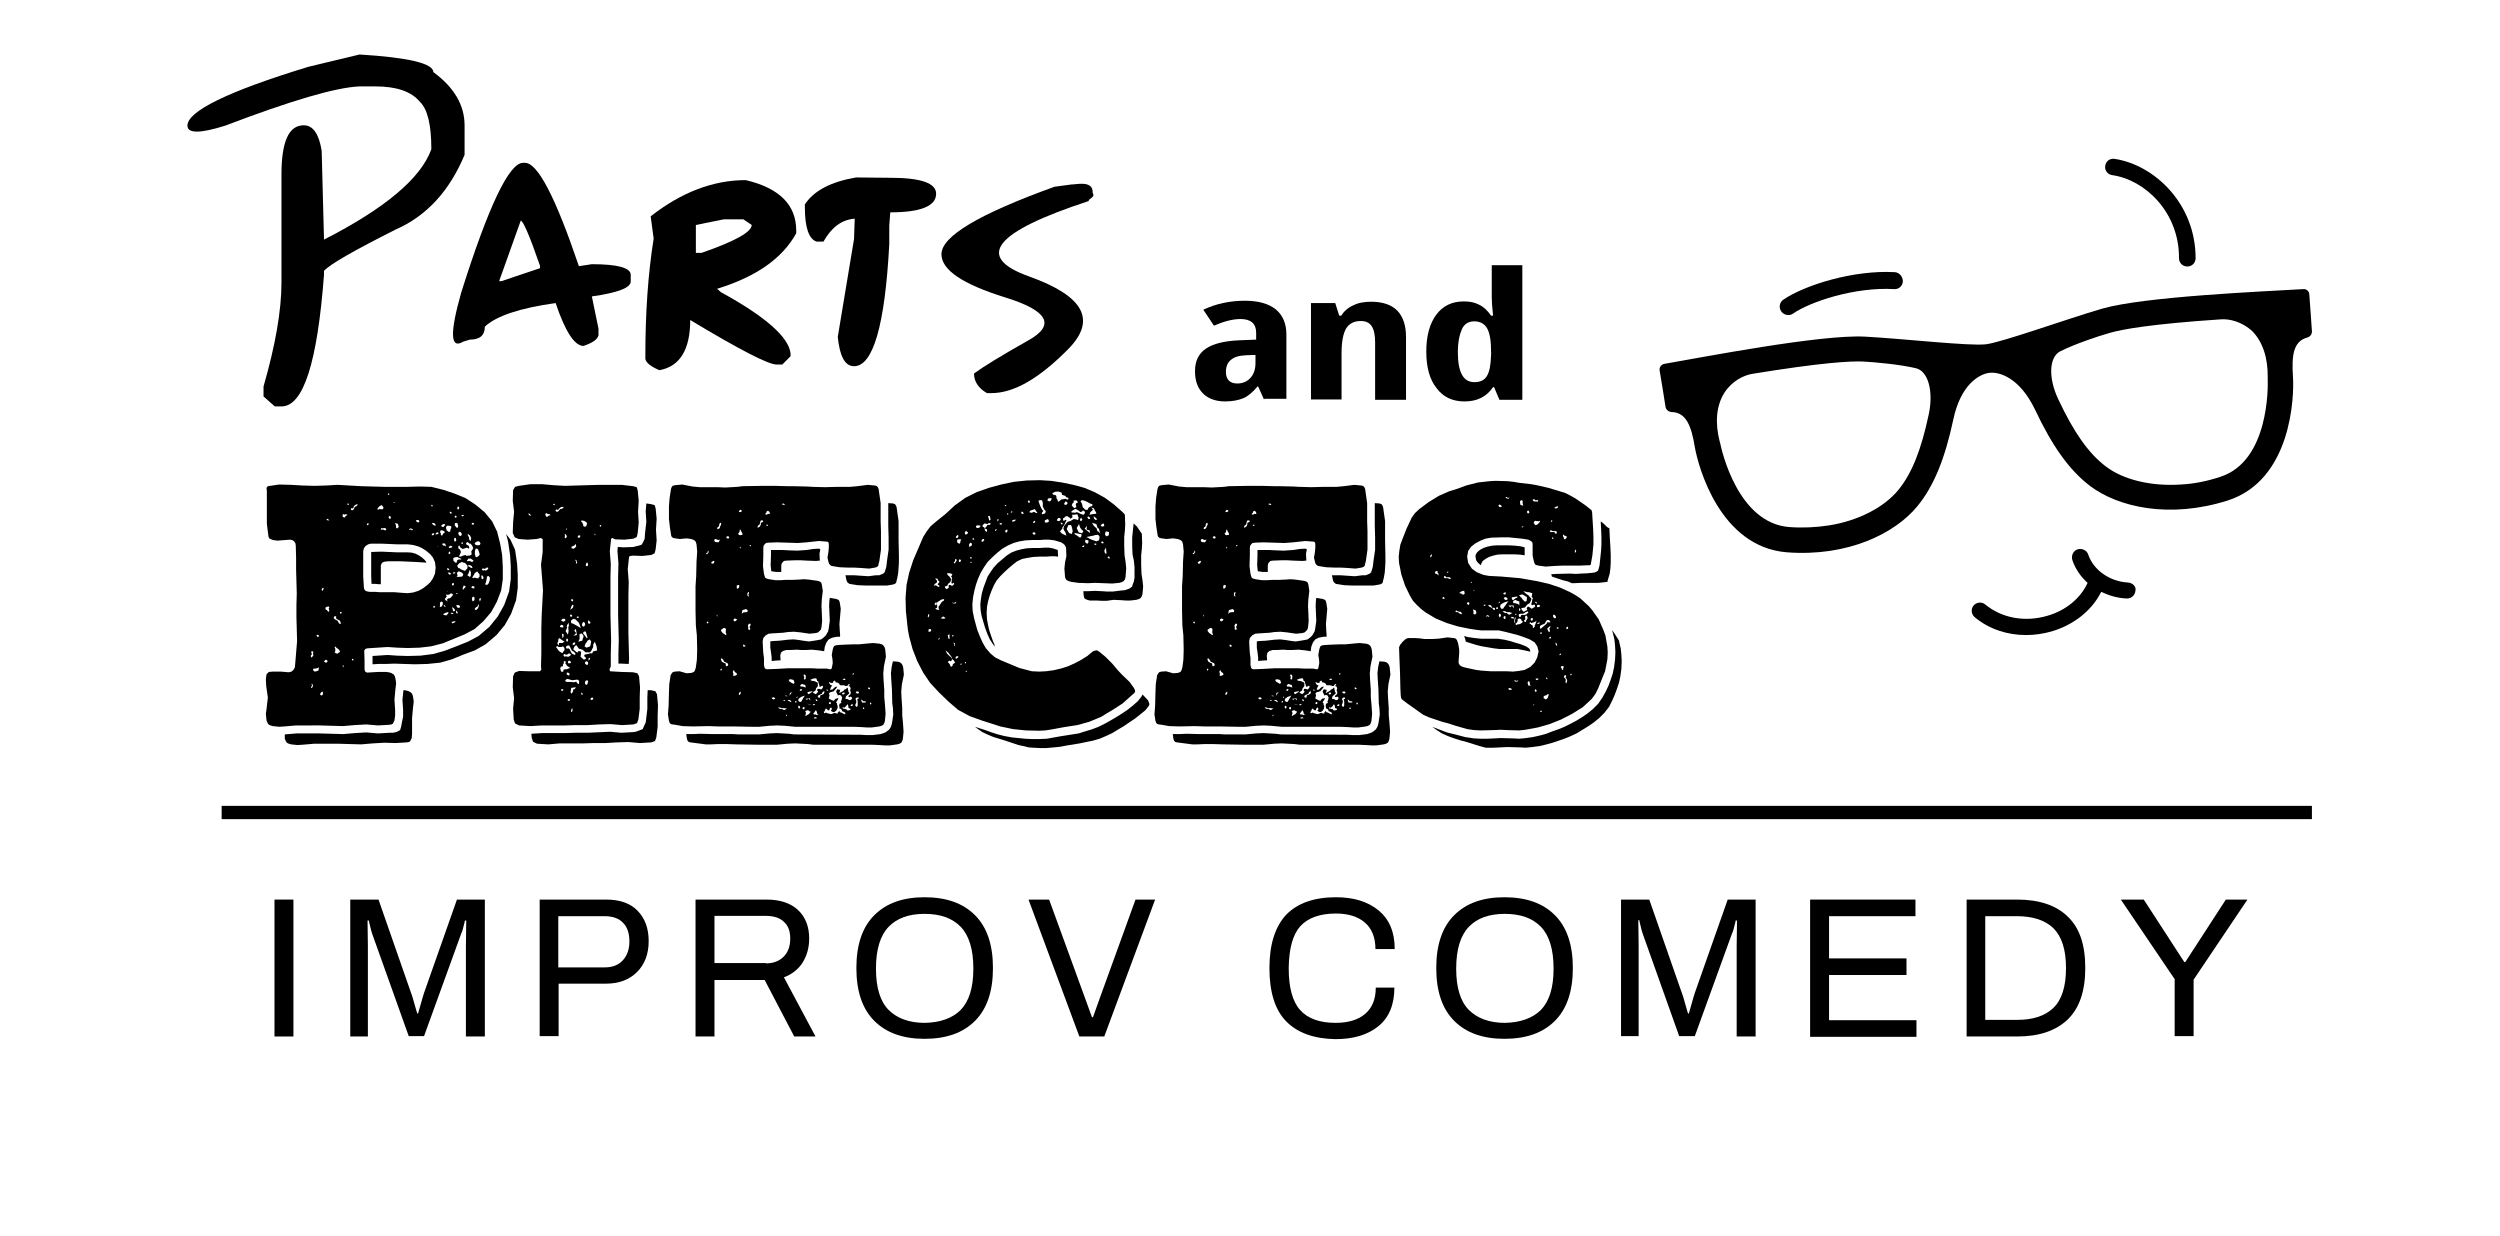
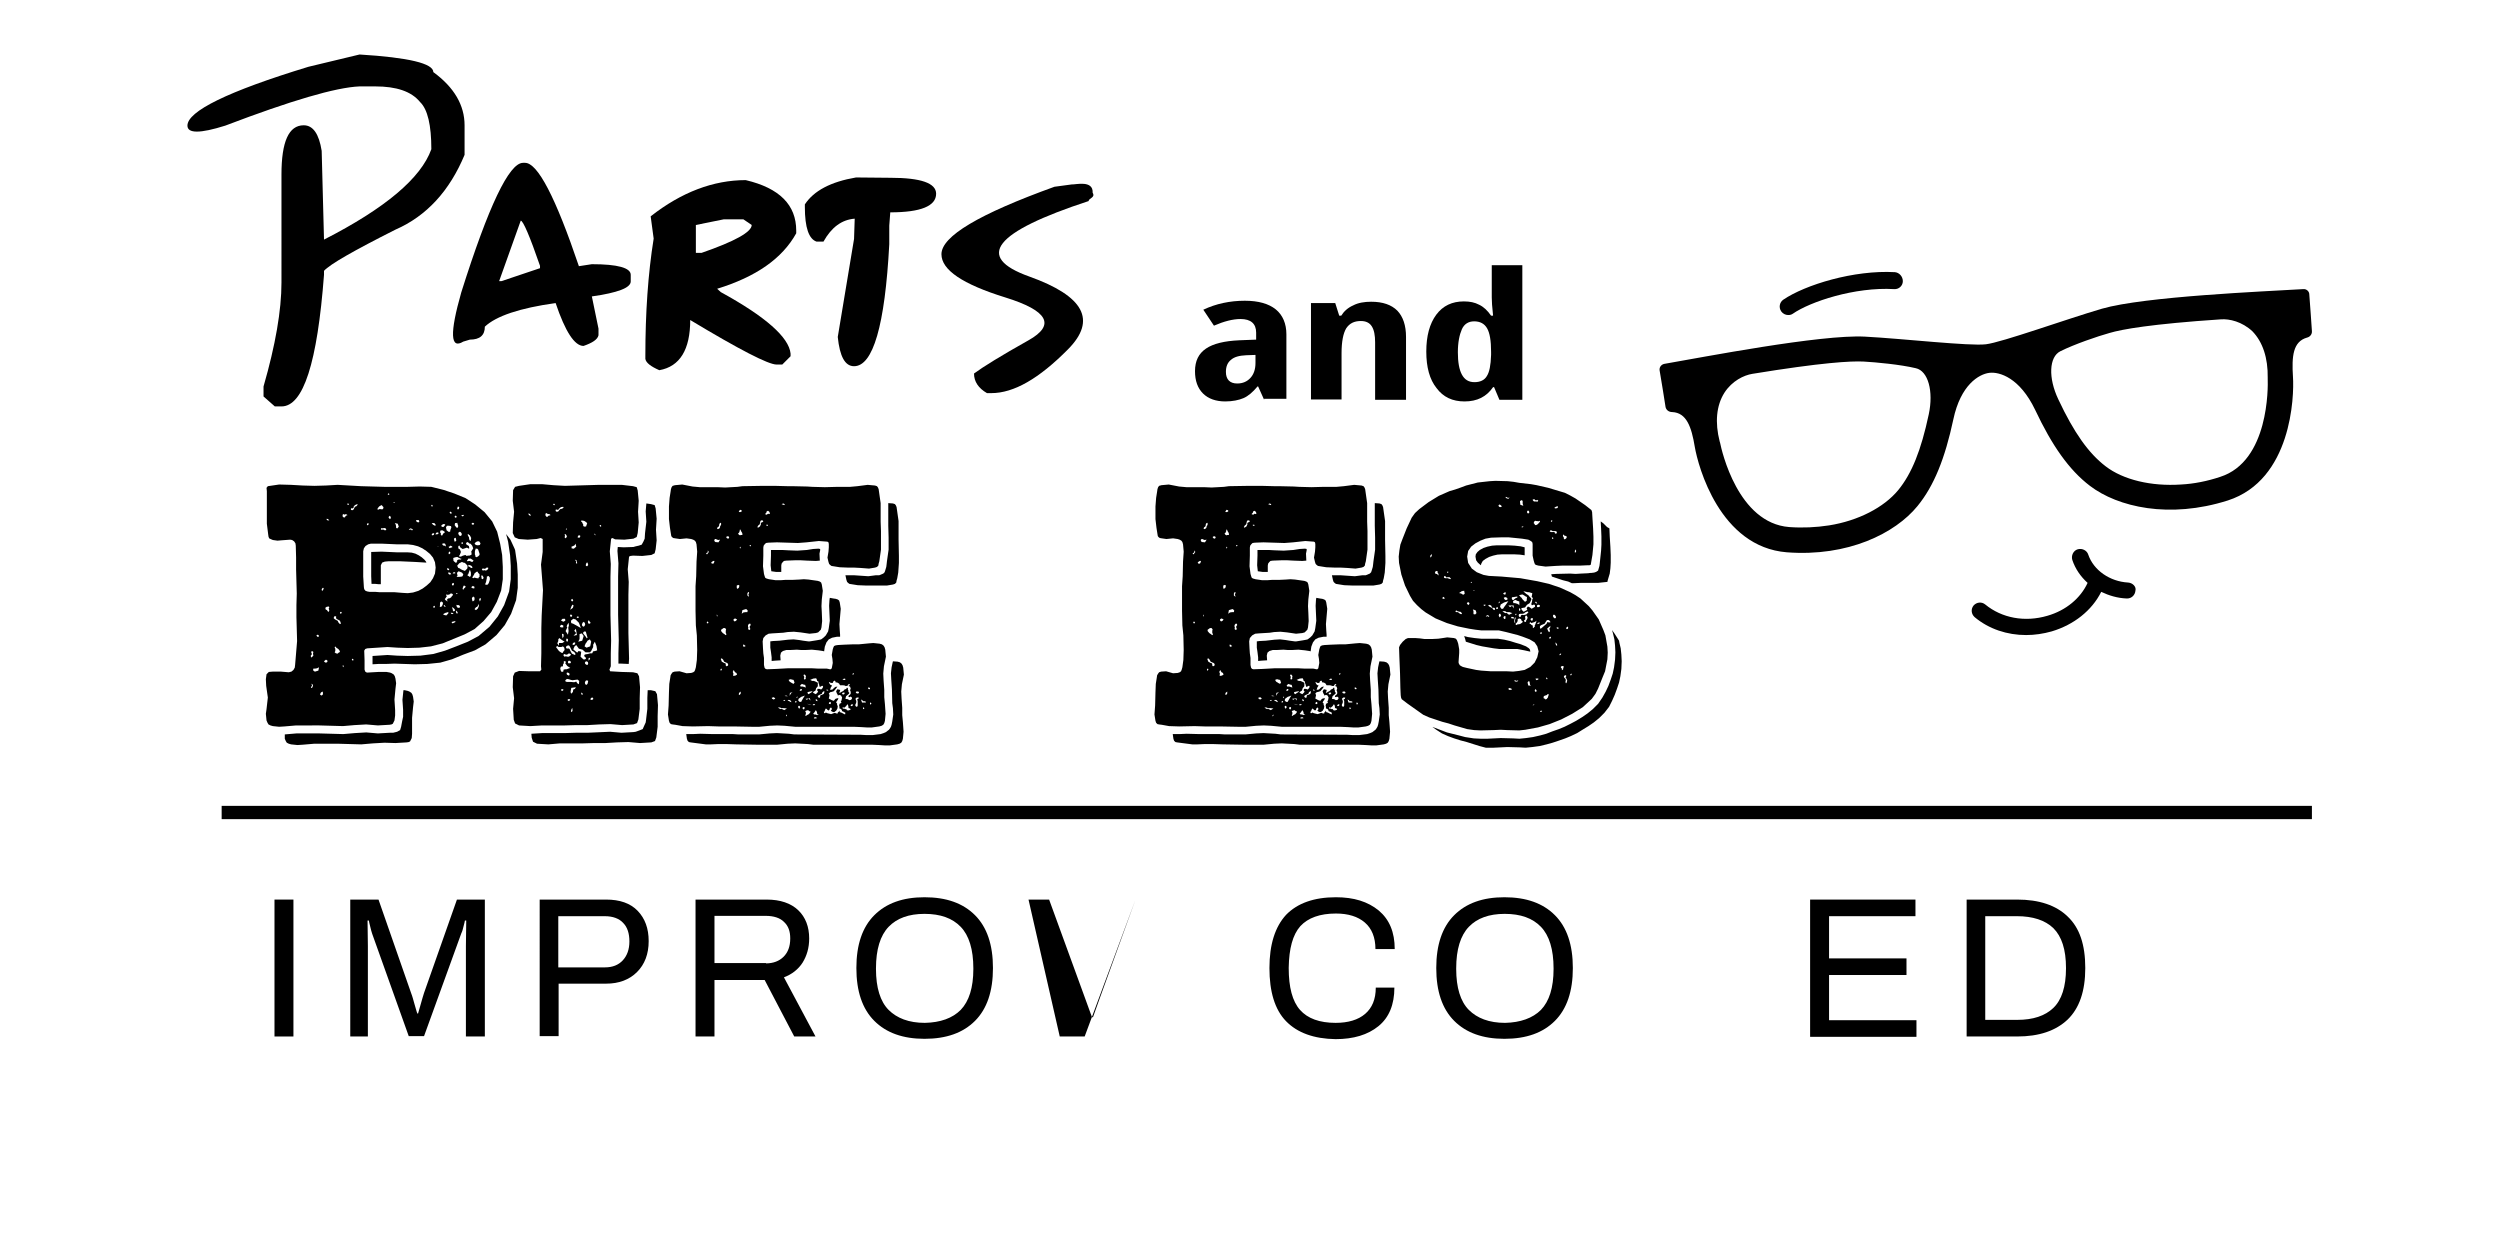
<svg xmlns="http://www.w3.org/2000/svg" x="0px" y="0px" viewBox="0 0 752.3 372" style="enable-background:new 0 0 752.3 372;" xml:space="preserve">
  <style type="text/css">	.st0{display:none;}	.st1{stroke:#000000;stroke-width:4;stroke-miterlimit:10;}</style>
  <g id="background" class="st0" />
  <g id="text" class="st0" />
  <g id="logo">
    <g>
      <g>
        <path d="M640.4,175.3c-5.5-0.3-10.4-3.7-12-8.4c-0.4-1.3-1.9-2-3.2-1.6c-1.3,0.4-2,1.9-1.6,3.2c0.9,2.7,2.5,5,4.6,6.9     c-2.1,4.6-6.5,8.3-12.1,9.9c-6.8,2-13.7,0.7-18.7-3.4c-1.1-0.9-2.6-0.7-3.5,0.3c-0.9,1.1-0.7,2.6,0.3,3.5     c4.3,3.6,9.8,5.4,15.5,5.4c2.6,0,5.2-0.4,7.7-1.1c6.7-2,12.1-6.3,14.9-11.9c2.3,1.1,4.9,1.9,7.7,2c0,0,0.1,0,0.1,0     c1.3,0,2.4-1,2.5-2.4C642.9,176.6,641.8,175.4,640.4,175.3z" />
        <path d="M570.2,81.9c-12.3-0.7-27,3.8-33.6,8.3c-1.1,0.8-1.4,2.3-0.6,3.5c0.5,0.7,1.3,1.1,2.1,1.1c0.5,0,1-0.1,1.4-0.4     c5.2-3.6,18.6-8.1,30.5-7.4c1.4,0.1,2.6-1,2.6-2.4C572.6,83.2,571.5,82,570.2,81.9z" />
-         <path d="M636.3,47.8c-1.4-0.2-2.6,0.7-2.8,2.1c-0.2,1.4,0.7,2.6,2.1,2.8c9.9,1.4,20.2,11.2,20.1,25c0,1.4,1.1,2.5,2.5,2.5     c1.4,0,2.5-1.1,2.5-2.5C660.7,61.3,648.3,49.6,636.3,47.8z" />
      </g>
      <path d="M693.1,87c-11.7,0.7-47.8,2.2-60.6,5.9c-10.9,3.2-30,10.1-34.9,10.7c-4.9,0.6-25-1.7-36.4-2.3    c-13.3-0.7-48.8,6.2-60.4,8.2c-0.9,0.2-1.5,1-1.4,1.9c0.7,4.4,1.3,7.6,1.8,11.1c0.2,0.9,1,1.5,2,1.5c4.3,0.2,5.8,4.4,6.8,10.5    c1,5.8,7.5,30.1,27.7,31.7c18.4,1.4,32.6-5.7,39.3-13.9c5-6.1,8.3-14.4,10.8-26.1c2.2-10.4,7.7-13.6,10.8-14    c3.1-0.4,9.2,1.5,13.8,11.1c5.1,10.8,10.2,18.1,16.5,22.9c8.4,6.4,23.9,10,41.5,4.4c19.2-6.2,20-31.3,19.6-37.2    c-0.4-6.2,0-10.6,4.2-11.8c0.9-0.2,1.6-1,1.5-2c-0.2-3.5-0.5-6.8-0.8-11.2C694.8,87.6,694,86.9,693.1,87z M580.4,124.7    c-2.3,10.8-5.1,17.8-9.2,22.8c-4.3,5.2-12,9.2-20.8,10.6c-3.9,0.6-7.9,0.8-12,0.5c-15.4-1.2-20.3-22.9-20.8-25.4l-0.1-0.3    c-1.5-5.8-1-10.9,1.4-14.7c2.3-3.6,5.9-5.3,8.4-5.7c20.8-3.4,29.7-3.9,33.5-3.7c3.7,0.2,11.1,0.9,15.7,2    C580.2,111.6,581.9,117.7,580.4,124.7z M682.4,113.7v0.3c0.1,2.5,0.4,24.8-14.3,29.5c-3.9,1.3-7.9,2.1-11.8,2.3    c-8.9,0.6-17.4-1.4-22.7-5.5c-5.1-3.9-9.5-10.1-14.2-20.1c-3.1-6.5-2.8-12.8,0.6-14.5c4.2-2.1,11.2-4.5,14.8-5.5    c3.7-1.1,12.5-2.7,33.5-4.1c2.6-0.2,6.4,0.7,9.5,3.6C680.9,102.9,682.5,107.7,682.4,113.7z" />
    </g>
    <g>
      <path d="M108.2,16.4c14.8,0.9,22.2,2.7,22.2,5.3c6.3,4.6,9.4,10,9.4,16v8.9C135.3,57.4,128.4,65,119,69.1    c-12.5,6.3-19.7,10.4-21.5,12.4l0,1.2c-2,26.4-6.2,39.6-12.8,39.6h-2l-3.4-3v-3c3.6-12.5,5.4-22.9,5.4-31.3V52.5    c0-9.9,2.2-14.8,6.7-14.8c2.8,0,4.6,2.6,5.4,7.7l0.7,26.7c18.4-9.4,29.2-18.5,32.3-27.2c0-7.2-1.1-12-3.4-14.2    c-2.6-3.2-7.1-4.7-13.5-4.7h-4.7c-7.2,0.3-20.7,4.3-40.4,11.8c-7.6,2.4-11.4,2.4-11.4,0c0-4.3,12.1-10.3,36.4-17.7L108.2,16.4z" />
      <path d="M158,49c3.8,0,9.2,10.4,16.2,31.1l3.9-0.6c7.8,0,11.7,1.1,11.7,3.2v2c0,1.9-3.9,3.4-11.7,4.5l2,9.7v2    c-0.3,1.3-1.9,2.3-4.5,3.2c-2.7,0-5.5-4.3-8.4-12.9c-10.8,1.5-17.9,3.9-21.3,7.1c0,2.6-1.5,3.9-4.5,3.9l-2,0.6    c-3.9,2.4-4.1-2.5-0.6-14.8C147,62,153.2,49,157.4,49H158z M150.2,84.6h0.7l11.6-3.9v-0.7c-3.1-9-5.1-13.6-5.8-13.6L150.2,84.6z" />
      <path d="M239.6,69.4v0.8c-4.2,7.6-12.1,13.1-23.8,16.7l1.1,1c13.5,7.4,20.5,13.6,21,18.5v0.8l-2.5,2.5h-1.7    c-2.5,0-11.2-4.5-26-13.4c0,8.9-3.1,14-9.3,15.1c-2.5-1.1-4-2.2-4.2-3.4v-0.9c0-12.9,0.8-24.7,2.5-35.3l-0.9-6.7    c9.3-7.3,18.9-10.9,28.6-10.9C234.6,56.6,239.6,61.7,239.6,69.4z M209.4,67.7v8.4h1.7c10.1-3.5,15.1-6.3,15.1-8.4l-2.5-1.7h-5.9    L209.4,67.7z" />
      <path d="M268,53.5c9.1,0,13.7,1.6,13.7,4.8c0,3.7-4.6,5.6-13.8,5.6l-0.3,4v5.6c-1.3,24.5-4.9,36.7-10.6,36.7    c-2.7,0-4.3-2.9-4.9-8.8l4.9-29.5l0.2-6.1c-3.9,0.3-7,2.6-9.4,6.9h-2.1c-2.3-0.8-3.5-4.2-3.5-10.4v-0.8c2.7-4.1,7.8-6.8,15.4-8.1    L268,53.5z" />
      <path d="M322.5,55.5c1.1,0.1,6.5-1.4,6.3,2.5c0.9,1.5-1.2,1.6-1.2,2.5c-28.4,9.3-34.4,16.8-17.9,22.7s20.4,13.1,11.7,21.9    s-16.3,13.2-23.1,13.2H297c-2.6-1.5-3.9-3.5-3.9-5.9c2.7-2,8.2-5.4,16.4-10s5.9-8.9-7-12.9s-19.2-8.3-19.2-13    c0-5.4,11.3-12.1,34-20.3L322.5,55.5z" />
    </g>
    <g>
      <path d="M380.4,120.3l-1.8-4h-0.2c-1.4,1.7-2.8,2.9-4.2,3.5s-3.3,1-5.5,1c-2.8,0-5.1-0.8-6.7-2.4c-1.6-1.6-2.4-3.8-2.4-6.7    c0-3.1,1.1-5.3,3.3-6.8s5.6-2.3,10-2.5l5.1-0.2v-2.1c0-2.7-1.6-4.1-4.7-4.1c-2.3,0-5,0.7-8,2l-3.2-4.8c3.8-1.8,8-2.7,12.5-2.7    c4.1,0,7.2,0.9,9.3,2.6s3.2,4.3,3.2,7.5v19.4H380.4z M372.3,115.4c1.7,0,3-0.6,4-1.7c1-1.1,1.5-2.6,1.5-4.5v-2.4l-2.8,0.1    c-2.1,0.1-3.6,0.5-4.6,1.4c-1,0.8-1.5,2-1.5,3.6C368.9,114.2,370.1,115.4,372.3,115.4z" />
      <path d="M413.8,120.3V103c0-2.1-0.3-3.7-1-4.8c-0.7-1.1-1.8-1.6-3.3-1.6c-2,0-3.4,0.7-4.4,2.2c-0.9,1.5-1.4,4-1.4,7.5v13.9h-9.2    v-29h7.3L403,95h0.6c0.8-1.3,2-2.4,3.6-3.1c1.5-0.8,3.4-1.1,5.4-1.1c3.5,0,6.1,0.9,7.9,2.7c1.7,1.8,2.6,4.4,2.6,7.9v18.9H413.8z" />
      <path d="M440.7,120.8c-3.6,0-6.4-1.3-8.4-4c-2.1-2.6-3.1-6.3-3.1-11c0-4.7,1-8.4,3-11.1s4.8-4,8.3-4c1.8,0,3.3,0.3,4.6,1    c1.3,0.6,2.5,1.7,3.6,3.3h0.6c-0.3-2.6-0.4-4.5-0.4-5.5v-9.7h9.2v40.5h-6.9l-1.6-3.8h-0.3C447.3,119.4,444.5,120.8,440.7,120.8z     M443.7,115c1.7,0,3-0.6,3.7-1.8c0.8-1.2,1.2-3.3,1.3-6.4v-0.9c0-3.4-0.4-5.7-1.2-7.1c-0.8-1.4-2.1-2.1-3.9-2.1    c-1.7,0-3,0.8-3.7,2.4s-1.2,3.9-1.2,6.9c0,3,0.4,5.2,1.2,6.7C440.7,114.2,441.9,115,443.7,115z" />
    </g>
    <g>
      <path d="M89.1,218.3l-3.5,0.3l-1.6,0.1l-1.9-0.2l-0.7-0.2l-0.6-0.3l-0.3-0.5l-0.3-0.7l-0.2-2l0.2-1.4l0.4-3.5l-0.5-3.5l-0.1-2    l0.2-1.5l0.7-0.7l1.2-0.1h2.4l2.4,0.2l0.8-0.2l0.6-0.5l0.4-0.7l0.1-0.8l0.6-7.2l-0.2-7.2v-3.6l0.1-3.5l-0.2-7.2v-3.6l-0.1-3.6    l-0.1-0.7l-0.4-0.6l-0.6-0.4l-0.6-0.1l-2.7,0.2l-1.1,0.1l-1.4-0.2l-0.7-0.3L81,162l-0.2-0.5l-0.1-0.7l-0.4-3.2v-9.8l-0.1-1    l0.4-0.5l3.4-0.5l3.6,0.1l3.5,0.2l3.5,0.1l3.5-0.1l3.5-0.2l7,0.4l7,0.2h7.1l3.6-0.1l3.5,0.1l3.6,0.9l3.3,1.1l3.4,1.4l2.9,1.9    l2.8,2.3l2.3,2.8l1.5,3.1l0.9,3.6l0.6,3.4l0.2,3.6v3.7l-0.5,3.4l-1.3,3.4l-1.7,3.1l-2.3,2.7l-2.7,2.4l-3,1.6l-6.6,2.7l-3.5,0.9    l-3.5,0.4l-3.5,0.1l-3.1-0.1l-3-0.2l-6.1,0.4l-0.6,0.2l-0.3,0.5l0.1,2.9v2.8l0.2,0.6l0.5,0.3l3.5-0.2h2.4l1.1,0.2l0.5,0.2l0.6,0.4    l0.3,0.5l0.2,0.7l0.2,1.4l-0.2,1.7l-0.3,3.2l0.2,3.2v1.6l-0.2,1.5l-0.5,1l-0.4,0.2l-0.6,0.1l-3.5,0.2l-3.5-0.3l-3.5,0.2l-3.5,0.3    l-7.1-0.2H89.1z M124.3,209.7l0.2,1.4l-0.2,1.7L124,216v4.8l-0.1,1.3l-0.5,1l-0.4,0.2l-0.6,0.1l-3.4,0.2l-3.3-0.1l-3.5,0.2    l-3.5,0.3l-7.1-0.2h-7l-3.5,0.3l-1.6,0.1l-1.9-0.2l-0.7-0.2l-0.6-0.3L86,223l-0.3-0.7V221l3.5-0.3h6.9l7.2,0.2l3.5-0.3l3.4-0.2    l3.5,0.3l3.6-0.2h1l1.2-0.3l0.9-0.5l0.3-1l0.3-1.6l0.3-1.4v-2.1l-0.2-3l0.3-2.9h0.4l0.9,0.2l0.5,0.2l0.6,0.4l0.3,0.5L124.3,209.7z     M93.8,196.6v0.4l-0.3,0.3l0.1,0.5h0.2l0.5-0.5l-0.1-0.5v-0.2l0.1-0.4l-0.4-0.3l-0.3,0.3L93.8,196.6z M94.2,206.1l-0.5-0.4    l0.1,0.3l0.1,0.4l-0.3,0.3v0.3h0.3l0.2-0.4L94.2,206.1z M94.3,201.2l-0.1,0.5l0.4,0.3l0.1,0.1h0.1l1-0.3l0.2-1l-0.6,0.3l-0.6,0.1    H94.3z M95.2,191.2l0.2,0.3l0.3,0.2l0.2-0.1v-0.5l-0.4-0.1l-0.1,0.1L95.2,191.2z M96.3,209l0.4,0.3l0.4-0.2l0.1-0.5l-0.1-0.5    l-0.4,0.2l-0.2,0.2L96.3,209z M96.8,177.3l0.1,0.6l0.4-0.5l0.1-0.4l-0.1-0.1h-0.2L96.8,177.3z M97.5,199.1l0.3,0.2l0.2,0.1    l0.4-0.1l0.2-0.4l-0.2-0.2l-0.3-0.2l-0.4,0.3L97.5,199.1z M97.9,182.9l0.1,0.5l0.4,0.2l0.4,0.6l0.3-0.5l-0.2-0.6L99,183l0.1-0.3    l-0.2-0.2l-0.6,0.1L97.9,182.9z M98.3,156.4l0.3,0.2h0.5l-0.4-0.4l-0.4-0.1V156.4z M100.4,186l0.3,0.3l0.5,0.3l0.4,0.2l0.3,0.6    l0.4,0.4l0.2-0.1l0.1-0.1l-0.3-0.8l-0.7-0.4l-0.3-0.1l-0.2-0.4l0.1-0.3l-0.3-0.2h-0.2l-0.2,0.3L100.4,186z M102.3,196.2l-0.1-0.4    l-0.4-0.5l-0.6-0.4l-0.2-0.3h-0.2l-0.1,0.3l0.2,0.3v0.7l-0.2,0.4l0.4,0.3l0.5,0.1l0.3-0.3L102.3,196.2z M102.3,184.4l0.1,0.2    l0.1,0.1l0.2-0.1l0.1-0.2v-0.2l-0.2-0.1l-0.2,0.1L102.3,184.4z M103.1,155.4l0.3,0.3h0.4l0.2-0.4l0.3-0.2l0.3-0.1l-0.5-0.3    l-0.5,0.2v-0.1l-0.3-0.1l-0.2,0.2V155.4z M103.1,200.5l0.3,0.3v-0.4l-0.2-0.3L103.1,200.5z M104.5,151.7l0.1,0.2h0.4v-0.1    l-0.1-0.2l-0.1-0.1h-0.2L104.5,151.7z M105.6,153.4l0.2,0.1h0.4l0.2-0.2l0.4-0.8l0.5-0.2l0.3-0.4v-0.1l-0.1-0.1l-0.7,0.3l-0.4,0.5    v0.3l-0.3,0.2l-0.3-0.1l-0.2,0.2V153.4z M106.4,198.6l-0.1-0.2l-0.2-0.2l-0.2,0.2v0.2l0.3,0.2L106.4,198.6z M109.3,173.5l0.2,3.2    l0.1,0.6l0.4,0.5l0.6,0.2l0.6,0.1h1.7l1.2,0.1h4.5l2.4,0.2l1.7,0.1l1.6-0.2l1.6-0.5l1.3-0.7l1.2-0.9l1.1-1l0.8-1.2l0.6-1.4    l0.2-1.8l-0.2-1.6l-0.6-1.4l-0.9-1.1l-1.1-0.9l-1.2-0.8l-1.3-0.6l-1.5-0.4l-1.6-0.2h-3.3l-4.5-0.2h-3.3l-0.8,0.2l-0.8,0.5    l-0.5,0.7l-0.2,0.9V173.5z M110.4,157.8l0.1,0.2l0.1,0.1l0.4-0.4l-0.1-0.2h-0.4L110.4,157.8z M111.8,175.7l-0.1-2.3v-7.3l3.1-0.1    l4.5,0.2h3.2l1.4,0.1l1.1,0.3l1,0.5l0.9,0.6l0.8,0.7l0.5,0.6l0.1,0.3h-0.1l-3.3-0.2l-4.5-0.2h-3.5l-1.1,0.1l-0.8,0.3l-0.4,0.8v5.7    h-0.7l-1-0.1H111.8z M155.8,172.9v4l-0.5,3.7l-1.5,4.1l-1.9,3.4l-2.5,3l-3.3,2.8l-3.2,1.8l-3.5,1.3l-3.4,1.4l-3.5,1l-3.9,0.4    l-3.8,0.1l-6.1-0.2l-2.7,0.1h-2.2l-1.7,0.1v-2.5l4.5-0.3l2.9,0.2l3.2,0.1l3.8-0.1l3.9-0.5l3.5-1l3.4-1.3l3.5-1.4l3.2-1.7l3.3-2.8    l2.5-3.1l1.9-3.4l1.5-4.1l0.5-3.7v-4l-0.2-3.2l-0.6-4.1l-0.6-2.3l1.3,1.7l1.2,2.6l0.2,0.5l0.6,4.1L155.8,172.9z M113.6,153.3    l0.2,0.1l0.3-0.2h0.5l0.4,0.1l0.3-0.2l0.1-0.5l-0.3-0.3l-0.2-0.3l-0.3,0.1l-0.5,0.3l-0.4,0.5l-0.1,0.2V153.3z M115.4,158.9    l-0.1,0.1h-0.1l-0.4-0.1l-0.2,0.3l0.3,0.3l0.3-0.2l0.2,0.1h0.1l0.3,0.2l0.4-0.1v-0.3l-0.3-0.3H115.4z M116.7,148.8l0.1,0.1h0.2    l0.2-0.2l-0.2-0.2h-0.2l-0.1,0.2V148.8z M117.5,155.4l-0.3-0.2l-0.1,0.2l-0.2,0.2l0.2,0.4l0.3,0.2l0.2-0.3v-0.2L117.5,155.4z     M118.3,151.2l0.3,0.1l0.3-0.2h-0.3L118.3,151.2z M119.7,157.6l-0.9-0.2l0.3,0.5l0.1,0.6v0.4l0.4,0.1l0.3-0.4l0.1-0.1L119.7,157.6    z M123,159.5l0.4-0.1l0.3-0.1l0.2,0.3l0.3-0.1v-0.2l-0.3-0.2l-0.5-0.1L123,159.5z M125.2,156.5l0.1,0.4l0.2,0.2l0.5,0.1l0.2-0.3    l-0.2-0.4H125.2z M129.8,152.2l0.1,0.2h0.2l0.1-0.1v-0.1l-0.1-0.2l-0.1-0.1l-0.2,0.1V152.2z M130.7,157.4h-0.8l0.4,0.5l0.6,0.3    l0.2-0.1v-0.2L130.7,157.4z M130.3,160.4l-0.3,0.3l-0.1,0.2l0.1,0.2l0.5-0.1l0.2-0.4L130.3,160.4z M130.9,182.6l-0.1-0.2l-0.1-0.1    h-0.1l-0.2,0.2v0.3l0.2,0.1h0.1L130.9,182.6z M131.3,160.3l-0.3,0.5h0.6l0.4-0.3l-0.1-0.2l-0.1-0.1L131.3,160.3z M131.9,164.3    l-0.2,0.2v0.1l0.2-0.2V164.3z M132.3,182.5l0.2,0.1l0.1,0.1l0.4-0.3l0.3-0.7l-0.1-0.5l-0.4-0.2l-0.3,0.2l-0.1,0.3v0.7L132.3,182.5    z M132.4,160.1l0.3,0.5l-0.1,0.2l0.1,0.1l0.2,0.3l0.2-0.1l0.3-0.6h0.1l0.3-0.2V160l-0.6-0.4h-0.6L132.4,160.1z M132.8,158.1    l0.1,0.4l0.5,0.1l0.4-0.4l0.2-0.4l-0.4-0.1h-0.2l-0.2,0.1L132.8,158.1z M134.2,164.4l-0.2-0.7l-0.1-0.1l-0.3-0.1l-0.5,0.1v0.2    l0.1,0.2l0.3,0.2h0.3l0.3,0.2H134.2z M135,184.4l-0.2-0.2l-0.3,0.1l-0.4,0.1l-0.6,0.3l-0.1,0.3l0.9,0.2l0.6-0.6v-0.1L135,184.4z     M133.7,182.5l0.2,0.1h0.2l-0.1-0.2l-0.1-0.1l-0.1-0.2h-0.1l-0.2,0.1L133.7,182.5z M135.4,180l0.4-0.3l0.3-0.5l0.1,0.1v-0.1    l0.1-0.1v-0.2l-0.3-0.3h-0.5v0.1l-0.1,0.1l-0.6,0.2l-0.5-0.1v-0.1l-0.1,0.4v0.1l0.4-0.1l-0.6,0.9l-0.2,0.2h0.1v0.1l0.3,0.3    l0.3,0.2h0.1l0.1,0.1v-0.2l-0.3-0.2l0.4-0.5L135.4,180z M134.2,158.7l0.2,0.9l0.7,0.5l0.4-0.2v-0.3l0.1-0.3l0.2-0.5v-0.2l-0.1-0.3    h-0.1l-0.5-0.1h-0.6L134.2,158.7z M135,171.1l-0.3-0.1h-0.1l-0.1,0.2l0.2,0.3l0.2,0.1l0.2-0.1l0.1-0.1L135,171.1z M134.5,178    l0.1,0.1h0.2l-0.2-0.1H134.5z M135.5,172.4l-0.5-0.2l-0.1,0.2v0.2l0.3,0.3l0.6-0.1L135.5,172.4z M136,164.4l-0.2-0.1l-0.3-0.1    l-0.3,0.3H135l0.1,0.3l0.2,0.1l0.1,0.1l0.2-0.2h0.2l0.2-0.1h0.1v-0.2L136,164.4z M135.4,166.1V166h-0.2l-0.2,0.3v0.3l0.1,0.2    l0.2-0.1l0.2-0.2v-0.3L135.4,166.1z M135.3,154.3l0.2,0.2l0.2,0.1l0.2-0.1v-0.2l-0.1-0.2l-0.2-0.1h-0.2L135.3,154.3z M135.7,184.5    v0.2h0.2l0.2,0.1l0.4-0.2l-0.2-0.1l-0.3-0.1h-0.4L135.7,184.5z M137.1,187h-0.2l-0.2-0.1l-0.4,0.2H136l-0.1,0.2l0.3,0.3l0.6-0.3    l0.2-0.1L137.1,187z M136.2,175.5l-0.2,0.2v0.3l0.2,0.2l0.3-0.1l0.1-0.3v-0.2l-0.2-0.2L136.2,175.5z M136.2,182.8H136v0.1l0.2,0.3    l0.1,0.6l0.2,0.2l0.4-0.2v-0.3l-0.1-0.2l-0.4-0.4L136.2,182.8z M136.2,172.5l0.4,0.1l0.4-0.1v-0.1l-0.1-0.2h-0.4L136.2,172.5z     M136.4,168.5l0.1,0.3l0.3,0.3h0.1v0.1l0.4,0.2l0.1-0.2v-0.1l0.2-0.2v-0.1h-0.1l0.1-0.2l0.1-0.1l0.5-0.2l0.1,0.1h0.2l0.3-0.1v-0.2    h-0.3l-0.1-0.1l-0.4-0.2h-0.1l-0.1-0.1l-0.2-0.1l-0.6,0.1l-0.6,0.2v0.4l0.1,0.1L136.4,168.5L136.4,168.5z M136.6,162.2l0.2,0.8    l0.3-0.1l0.2-0.2l-0.1-0.7l-0.2-0.2l-0.3,0.2L136.6,162.2z M136.8,187.3h-0.1H136.8z M136.8,155.5l0.1,0.2l0.3,0.1l0.2-0.2v-0.2    l-0.2-0.2H137l-0.1,0.1L136.8,155.5z M136.8,158l0.3,0.4l0.1,0.2l0.4,0.3l0.2-0.3l0.1-0.3l-0.2-0.6l-0.1-0.4l-0.3,0.1h-0.4v0.3    L136.8,158z M137.4,178.8l0.1-0.1h0.1l0.1-0.1l-0.1-0.1h-0.3l-0.1,0.1L137.4,178.8z M137.7,184.2l-0.5-0.5v0.5l0.2,0.4h0.3V184.2z     M138.4,182.4l-0.3-0.3h-0.4l-0.4-0.1l0.1,0.3v0.2l0.2,0.2l0.1,0.2h0.5l0.1-0.1h0.1V182.4z M138.6,173.6l0.6-0.2l0.1-0.3l0.1-0.2    v-0.1l-0.3-0.4l-0.1-0.1l-1-0.4l-0.5,0.5l0.1,0.4v0.2h0.1v0.1l-0.1,0.2l-0.2,0.1l0.2,0.2h0.7l0.2-0.1L138.6,173.6L138.6,173.6z     M137.6,153.2l0.3,0.1l0.2-0.2l0.1-0.5l-0.4-0.2l-0.2,0.5V153.2z M140.6,171.1l0.1-0.5l-0.1-0.6h-0.1l-0.7-0.7l-0.1,0.1l-0.7-0.3    l-0.8,0.4l-0.6,0.7v0.1l0.3,0.6l0.6,0.2v0.1l0.6,0.3l0.8,0.3L140.6,171.1z M138.4,160l-0.4,0.2l-0.1,0.4l0.2,0.4l0.3,0.3l0.4-0.1    l0.2-0.5l-0.3-0.5L138.4,160z M141.2,164.9v0.1l-0.1,0.1l-0.6-0.3l-0.9,0.3l-0.4,0.1l-0.3-0.2l-0.4-0.3l-0.1-0.1v-0.1l-0.1-0.3    h-0.2l-0.2,0.2v0.4l0.1,0.2v0.2l0.4,0.1l0.3,0.8l-0.3,0.8l-0.2,0.3l-0.1,0.1l0.2,0.2h0.4l0.6-0.3l0.4-0.1l0.3-0.1l0.2,0.1l0.2,0.2    l0.4-0.1h0.4l0.3-0.1l0.4-0.2v-0.5l-0.1-0.4l0.1-0.2l0.2-0.3l0.3-0.5l-0.3-0.8l-0.5-0.6h-0.3l-0.3-0.3l-0.4-0.2l-0.2,0.2l-0.2,0.1    l0.1,0.2v0.2l0.3,0.2l0.5,0.3L141.2,164.9z M138.8,155.1l0.4,0.3l0.2-0.1l0.2-0.2l-0.2-0.2l-0.2,0.1H139L138.8,155.1z     M138.9,163.6h0.2l0.2,0.1v-0.4l-0.1-0.1H139l-0.2,0.2L138.9,163.6z M140.2,176.6l-0.3-0.3l-0.3-0.1l-0.1,0.1l-0.1,0.2l-0.2,0.6    l0.1,0.3h0.2l0.1-0.3l0.3-0.2l0.2-0.3H140.2z M140.6,168.8v0.1l0.7-0.1l0.7,0.3l0.3-0.1l0.2-0.4h-0.1l-0.6-0.4l-0.1-0.1h-0.8    l-0.2,0.4l-0.2,0.1L140.6,168.8z M140.7,160.9l0.3,0.6l0.1,0.1l0.1,0.7l0.2,0.4h0.3v-0.4l0.1-0.4l-0.3-0.6l-0.2-0.3h-0.1l-0.3-0.3    L140.7,160.9z M141.7,172.3l-0.3-0.9l-0.3,0.8l-0.2,0.6l-0.1,0.1h-0.1v0.3l0.4,0.2l0.1,0.1l0.2,0.1l0.2-0.2l0.1-0.3V172.3z     M141.7,170.9h0.4v-0.1l0.1-0.1l-0.3-0.4l-0.4-0.2l-0.4-0.1h-0.2l0.1,0.5l0.4,0.1L141.7,170.9z M141.9,157.6l0.1,0.2l0.3,0.1    l0.3-0.1l0.1-0.2l-0.2-0.2l-0.2-0.1l-0.2,0.1L141.9,157.6z M141.9,176.9l0.3,0.1l0.5,0.1l0.1-0.5l-0.5-0.3l-0.4,0.3V176.9z     M142.8,180.4v-0.6l-0.2-0.1l-0.1-0.2l-0.2,0.1l-0.1,0.1L142,180l0.1,0.6v0.1l0.2,0.3l0.2-0.2l0.2-0.1L142.8,180.4z M142.8,172.6    l-0.2,0.4l-0.2,0.3l-0.1,0.2l-0.1,0.1l-0.1,0.2l0.2,0.1l0.1,0.1l0.4-0.2l0.3,0.1l0.4,0.1h0.2l0.2,0.1l0.2-0.4l0.2-0.1v-0.8    l-0.4-0.4l-0.2-0.4l-0.4,0.1l-0.3,0.3l-0.2,0.1V172.6z M142.8,163.6l0.4,0.4l0.6,0.1l0.6-0.1l0.2-0.5l-0.4-0.6h-0.5l-0.5,0.2    L142.8,163.6z M144.1,181.7l-0.2,0.4l-0.3,0.5l-0.3,0.1l-0.2,0.2l-0.3,0.4l0.4,0.3l0.3-0.2l0.3-0.3l0.3-0.7V181.7z M144.3,166.6    l-0.4-1.2l-0.3-0.3h-0.5v0.2l-0.1,0.2l-0.1,0.5v0.9l0.1,0.1l0.1,0.6h0.2l0.1,0.1l0.5-0.3l0.4-0.4V166.6z M144.7,180.1l-0.1-0.1    l-0.3,0.1l-0.1,0.3l0.2,0.6l0.2-0.4l0.1-0.3V180.1z M144.8,173.6l0.1,0.1v0.4l0.3,0.2l0.2-0.1l0.1-0.4v-0.1l-0.2-0.3L145,173    L144.8,173.6z M145,171.4l0.3,0.3l0.4-0.1h0.2l0.1,0.1l0.5-0.1l0.4-0.4v-0.4h-0.5l-0.3,0.3h-0.2l-0.2,0.1l-0.4-0.2L145,171.4z     M147,173.3l-0.2,0.1l-0.3,0.1v0.5l-0.1,0.4l-0.1,0.6l-0.1,0.2v0.2l-0.2,0.3v0.1l0.2,0.2l0.6-0.1l0.3-0.5l0.3-0.9v-0.7L147,173.3z    " />
      <path d="M163.1,218.3l-3.5,0.2l-3.4-0.2l-1.2-0.6l-0.4-1.1l-0.2-3.3l0.3-3.2l-0.4-3.3l0.1-3.3l0.5-1.1l1.3-0.5l3.1,0.1h3.2    l0.4-0.5l-0.1-1l0.1-3.9V189l0.1-3.8l0.4-7.6l-0.3-3.9l-0.3-3.8l0.5-3.8v-3.9l-0.6-0.3l-1.2,0.3l-2.7,0.2l-2.7-0.2l-1.2-0.5    l-0.6-1.3l0.1-3.2l0.3-3.2l-0.4-3.3l0.1-3.2l0.6-1l1.2-0.3l3.4-0.5h3.5l3.4,0.3l3.5,0.2l10.3-0.3h6.8l3.4,0.4l1.1,0.3l0.3,1    l0.3,3.1L192,154l0.2,3.2l-0.3,3.2l-0.3,1.2l-1,0.5l-2.7,0.3l-2.8-0.1l-0.8-0.4l-0.4,0.2l-0.4,3.8l0.3,3.8l-0.1,3.9v11.5l0.1,3.8    l0.1,3.9l-0.1,3.8v3.9l-0.4,1l0.2,0.5l3.4,0.2l3.5,0.1l1.3,0.3l0.5,0.9l0.3,3.3l-0.1,3.3v3.2l-0.4,3.2l-0.4,1.1l-1.1,0.4l-3.4,0.2    l-3.5-0.3l-3.4,0.1l-3.5,0.2h-3.4l-3.4,0.1H163.1z M159.8,155.2l-0.3-0.5l-0.4-0.2l-0.1,0.1v0.1l0.3,0.4L159.8,155.2z M198,212.2    l-0.1,3.3v3.2l-0.4,3.2l-0.4,1.1l-1.1,0.4l-3.4,0.2l-3.5-0.3l-3.4,0.1l-3.5,0.2h-3.4l-3.4,0.1h-6.9L165,224l-3.4-0.2l-1.2-0.6    L160,222l-0.1-1.2l3.2-0.2h6.8l3.4-0.1h3.5l6.8-0.3l3.4,0.3l3.6-0.2l0.7-0.1l1.1-0.4l1-0.4l0.4-0.9l0.5-1.1l0.1-0.7l0.4-3.4V210    l0.1-2.3h1l1.3,0.3l0.5,0.9L198,212.2z M164.1,155l0.3,0.5h0.4l0.2-0.3l0.4-0.1l0.3-0.1l-0.4-0.3h-0.5v-0.1h-0.1l-0.2-0.2    l-0.3,0.1L164.1,155z M166.5,151.9l0.2,0.1h0.2l0.1-0.1l-0.1-0.1l-0.1-0.2h-0.2l-0.1,0.1V151.9z M167.2,153.7l0.1,0.2l0.3,0.1    l0.4-0.1l0.3-0.4l0.3-0.3l0.5-0.1l0.5-0.3l-0.1-0.2v-0.1l-0.7,0.1l-0.6,0.5l-0.2,0.3h-0.3l-0.3-0.1l-0.2,0.1V153.7z M168.2,195.9    l0.7,0.5l0.4,0.1l0.2-0.4l0.4-0.5l-0.1-0.7l-0.4-0.4l-0.5,0.2h-0.8l-0.4-0.3l-0.3,0.2v0.3l0.2,0.2L168.2,195.9z M168.3,192    l-0.3,0.4v0.5l-0.3,0.7l0.5,0.7v-0.8h1l0.3-0.2l0.4-0.2l-0.8-0.5L168.3,192z M168.5,188.4l0.1,0.3l0.3,0.1h0.6v-0.6l-0.6-0.2    L168.5,188.4z M170.1,201.4h0.4l0.5-0.2l0.6-0.2l-0.9-0.6l-0.6-0.8l0.2-0.4l-0.3-0.3l-0.4,0.2l0.1,0.4l-0.3,0.5v0.5l-0.6,0.1    l-0.2,0.5l0.1,0.6l0.3,0.5l0.5-0.1l0.1-0.6L170.1,201.4z M170.1,186.5l-0.1-0.3h-0.7l-0.5,0.5l0.7,0.4l0.6-0.3V186.5z     M169.5,207.4H169l-0.2,0.2l0.1,0.2l0.3,0.1l0.2-0.1l0.1-0.1V207.4z M169.3,190.7l-0.2,0.1l0.1,0.6l0.1,0.7l0.3-0.6v-0.6    L169.3,190.7z M171.8,197l-0.1-0.2l-0.5-0.2l-0.4,0.3l-0.3,0.1h-0.2l-0.5-0.2l-0.3,0.3l0.3,0.5l0.5-0.1h0.1l0.2,0.1h0.6l0.5-0.4    L171.8,197z M169.8,161h0.2v0.3l-0.1,0.4l0.3,0.3l0.2-0.2l0.2-0.4l-0.2-0.4l-0.2-0.3l-0.1,0.1H170L169.8,161z M174.3,204.9    l-0.5-0.4l-0.8,0.1l-0.7,0.1l-0.5-0.1l-0.6-0.2l-0.6-0.1l-0.5,0.4l0.1,0.4l0.4,0.1h1.1l1.1,0.1l0.6-0.2l0.3,0.5l0.5,0.3    L174.3,204.9z M170.7,188l-0.2,0.5l0.1,0.1l0.1,0.2l-0.5,1.1l0.7,1.1l0.2-1.1l-0.1-1l0.2-0.7l-0.1-0.8L170.7,188z M170.3,159.5    l0.3-0.3V159h-0.1l-0.2,0.3V159.5z M171.5,194.6l-0.3-0.4l-0.5,0.1l-0.3,0.2l-0.1,0.4l0.3,0.3l0.4-0.1l0.4,0.2l0.2,0.5l0.5,0.9    l0.9,0.4l0.1-0.1l0.1-0.2l-0.4-0.6l-0.7-0.4L171.5,194.6z M170.7,193.1l0.2-0.2v-0.6l-0.2-0.1h-0.3v0.7L170.7,193.1z M171.3,202.6    l-0.4-0.2h-0.3l-0.1,0.2l0.1,0.4l0.5,0.3l0.2-0.1l0.1-0.2L171.3,202.6z M171.6,210.6l-0.1-0.2h-0.6l-0.1,0.3l0.2,0.2h0.3    L171.6,210.6z M171.7,199l-0.4-0.2l-0.3,0.1l-0.1,0.4l0.1,0.3h0.6l0.2-0.2L171.7,199z M171.5,185.2l0.2,0.4h0.2l0.2-0.1l0.1-0.2    L172,185l-0.3-0.1l-0.1,0.2L171.5,185.2z M171.6,183.5l0.8-0.6l0.2-0.7l-0.2-0.2h-0.2l-0.3,0.6L171.6,183.5z M173.3,206.8    l-1.4,0.2l-0.2,1.2l0.1,0.4l0.2,0.1l0.4-0.5l0.1-0.7l0.5-0.2L173.3,206.8z M174.8,189l-0.6-1.6l-1-1l-0.7-0.2l-0.7,0.6l0.1,0.7    l0.6,0.2l1.1,0.6L174.8,189z M172.3,213.8l-0.1-0.8l-0.3,0.6l-0.1,0.5l0.2,0.1l0.1,0.1L172.3,213.8z M171.9,180.8l0.3,0.2l0.3-0.3    l-0.1-0.2l-0.2-0.3l-0.2,0.1l-0.1,0.2V180.8z M172,165l0.5,0.1h0.2l0.7-0.6l-0.2-0.9l-0.3,0.5l-0.6,0.3h-0.2l-0.1,0.1V165z     M172.4,193.5l-0.1,0.6l0.6-0.1l0.2-0.4v-0.2l-0.2-0.1L172.4,193.5z M178.5,194.7l-0.6,1.2l-0.2,0.2l-0.1,0.2h-1.4l-0.9-0.8    l-1.1-0.3l-0.8-1.1l-0.5,0.4l-0.4,0.9l0.7,0.6l0.5,0.4l0.4-0.5l0.8,0.2l-0.1,0.8l-0.1,0.7l0.5,0.5l0.5,0.4l0.6-0.2v-0.4l-0.4-0.3    l-0.1-0.5l0.4-0.2l0.7-0.1l0.7-0.2h0.6l0.3-0.6l0.6-0.1l0.6-0.2l-0.2-1.3l-0.5-1.3l-0.5,0.9V194.7z M173.4,190.5l-0.8,0.8l1-0.2    l-0.3-1.9l-0.5,0.6L173.4,190.5z M173.5,168.6l-0.5-0.2l0.4,0.6l-0.1,0.3l0.1,0.3l0.3-0.1l-0.1-0.4L173.5,168.6z M173.8,185.5    l-0.3,0.2l0.2,0.2l0.2,0.1l0.1-0.1l0.2-0.1l-0.1-0.2l-0.1-0.1H173.8z M173.8,161.7l0.3,0.1h0.3l0.2-0.3v-0.3l-0.2-0.1h-0.3    l-0.2,0.3L173.8,161.7z M175.1,190.6l-0.7,0.2v1.5l-0.4,0.8l1.2-0.3l0.4-1.3v-0.2l-0.1-0.1L175.1,190.6z M174.9,157l0.2,0.1    l0.1,0.1l0.1,0.3l0.2,0.3v0.5l0.2,0.1h0.1l0.1,0.1l0.5-0.1v-0.2l0.1-0.1v-0.2l0.1-0.1l0.1-0.2l-0.2-0.4l-0.6-0.4l-0.3-0.1h-0.3    l-0.1-0.1h-0.1l-0.2,0.1V157z M175.4,208.8l-0.4-0.4l-0.1,0.1v0.2l0.1,0.3l0.2,0.1l0.1-0.1L175.4,208.8z M176.1,187.9l-0.1-0.4    l-0.3-0.4l-0.4,0.3l-0.2,0.6l0.1,0.3l0.3,0.3l0.4-0.2L176.1,187.9z M176,190l-0.3,0.1l-0.2,0.2v0.4l0.2,0.2l0.5,0.6l0.4,0.6    l0.2-0.2l-0.4-1.4l-0.1-0.4L176,190z M177.9,193.1l-0.4-0.7l-0.7,0.4l-0.3,0.5l-0.3,0.4l-0.3,0.8l0.6,0.4l1.1-0.4L177.9,193.1z     M177,199.6l-0.1-0.4l-0.4-0.2l-0.3,0.1l-0.2,0.3l0.1,0.4l0.5,0.3l0.3-0.1L177,199.6z M177,204.9l-0.4-0.2l-0.4,0.2l-0.2,0.5    l0.1,0.5l0.4,0.2l0.3-0.3l0.1-0.4L177,204.9z M176.9,169.6l-0.2-0.4l-0.3,0.3v0.2l-0.1,0.1v0.5l0.4,0.1l0.3-0.4L176.9,169.6z     M177.2,186.6l-0.2,0.3l-0.1,0.2l0.1,0.5l0.4,0.1l0.2-0.1l0.1-0.3l-0.3-0.3L177.2,186.6z M177.6,198.2l-0.1-0.1l-0.1-0.2l-0.3,0.2    v0.7l0.3-0.3L177.6,198.2z M178.5,210.1l-0.2-0.2l-0.4,0.1l-0.2,0.3v0.2l0.1,0.1h0.4l0.3-0.2V210.1z M178.9,160.9l0.4,0.2    l-0.4-0.6V160.9z M180.4,158.2l0.2,0.2l0.2,0.1l0.1-0.1v-0.2l-0.1-0.2h-0.2L180.4,158.2z M192.2,164.2l0.9-0.3l0.5-0.9l0.4-0.9    l0.1-1.6l0.4-3.5l-0.2-3.1l0.2-2.4l1.4,0.2l1.1,0.3l0.3,1l0.3,3.1l-0.2,3.3l0.2,3.2l-0.3,2.7l-0.3,1.2l-1,0.5l-2.7,0.3l-2.8-0.1    l-0.8,0.1l-0.4,0.2l-0.4,3.8l0.3,3.8l-0.1,3.9v11.5l0.1,3.8l0.1,3.9l-0.1,1.6l-2.2-0.1h-0.9v-3.1l0.1-3.9l-0.1-3.9L186,185v-11.5    l0.1-4l-0.3-3.7l0.1-1.2l1.8,0.1l2.9-0.1l0.7-0.2L192.2,164.2z" />
      <path d="M208.5,218.6l-3.1-0.1l-2.2-0.4l-0.8-0.1l-0.5-0.1l-0.4-0.4l-0.2-0.6L201,215l0.2-2.7l0.1-3.9l0.1-2.6l0.3-1.9l0.1-0.7    l0.3-0.5l0.3-0.4l0.6-0.2l1.5-0.1l2.1,0.6l1.4-0.1l0.6-0.2l0.4-0.3l0.2-0.5l0.2-0.7l0.3-2.2l0.1-3l-0.1-4.4l-0.3-3l-0.1-4.4v-7.4    l0.2-3l0.1-4.4l0.2-3l-0.2-2.2l-0.2-0.7l-0.3-0.4l-0.5-0.3l-0.6-0.2l-1.4-0.2l-2,0.2l-1.4-0.2l-0.6-0.1l-0.4-0.3l-0.2-0.3    l-0.1-0.6l-0.3-1.9l-0.3-2.6v-3.8l0.2-2.6l0.3-1.9l0.1-0.7l0.2-0.6l0.3-0.4l0.7-0.2l2.2-0.2l3.1,0.6l2.2,0.2h5.3l2.3,0.1l3.7-0.2    l1.5-0.2l6-0.1h3.8l3.8,0.1h1.5l4.4,0.1l1.6,0.1l3.7,0.1l3.8-0.1h3.8l2.2-0.2l3.1-0.4l2.2,0.2l0.6,0.2l0.3,0.4l0.2,0.5l0.6,4.2    v5.6l0.1,2.8v5.6l-0.5,3.5l-0.2,0.7l-0.1,0.6l-0.4,0.4l-0.6,0.2l-1.8,0.3l-2.6-0.2l-1.9-0.1h-1.8l-2.5-0.1l-2.5-0.4l-0.4-0.3    l-0.3-0.3l-0.2-0.6l-0.3-1.3l0.3-1.8l0.1-1.3v-1l-0.1-0.5L249,163l-2.6-0.2l-3.7,0.4l-2.6,0.2l-6.3-0.2l-2.6,0.1l-0.7,0.1    l-0.4,0.4l-0.3,0.4l-0.1,0.6v2.4l-0.1,3.2l0.3,2.3l0.2,0.7l0.2,0.5l0.4,0.2l0.7,0.2l2,0.3h1.5l1.4-0.1h2.1l2.1-0.1l1.4-0.1    l1.4,0.1l2.8,0.4l0.6,0.2l0.4,0.3l0.2,0.6l0.3,1.9l-0.3,2.6l-0.1,2l0.1,1.9l0.1,2.6l-0.2,1.9l-0.2,0.7l-0.8,0.8l-0.7,0.2l-1.9,0.2    l-2.7-0.4l-2-0.2l-1.9,0.1l-1.3,0.2l-3.3,0.2l-1.1,0.1l-0.9,0.5l-0.7,0.8l-0.2,1l0.1,2.1l0.1,1.5l0.2,1.4v2.1l0.1,0.5l0.1,0.4    l0.3,0.3l0.4,0.1l2.7-0.1l3.6-0.2h7.2l1.9,0.1h2.6l0.5,0.1l0.4,0.1h0.3l0.3-0.3l0.3-1.6l-0.1-1.2l-0.2-1.2l0.3-1.7l0.2-0.6    l0.2-0.4l0.5-0.2l0.7-0.1l1.8-0.1l2.5-0.1h1.9l3.1-0.3l1.3-0.1l1.9,0.2l0.7,0.2l0.5,0.4l0.3,0.5l0.2,0.7l0.2,2.1l-0.6,2.9    l-0.2,2.2l0.1,2.1l0.2,2.8v2.2l0.2,2.1l0.2,2.9l-0.2,2.1l-0.2,0.7l-0.3,0.5l-0.5,0.3l-0.7,0.2l-2.2,0.3h-1.6l-1.6-0.1l-2.3-0.1    h-17.6l-3.2-0.3l-2.2-0.1l-2.3,0.1l-3.1,0.3h-2.3l-5.4-0.1h-4.6l-3.1-0.1L208.5,218.6z M271.8,218.7l0.1,1.5l-0.2,2.1l-0.2,0.7    l-0.3,0.5l-0.5,0.3L270,224l-2.2,0.3h-1.6l-1.6-0.1l-2.3-0.1h-17.6l-1.6-0.2l-3.8-0.2l-2.3,0.1l-3.1,0.3h-6.2l-6.1-0.1l-3.1-0.1    h-2.3l-2.3,0.1h-1.5l-4.6-0.6l-0.5-0.1l-0.4-0.4l-0.2-0.6l-0.2-1.4h2l2.2-0.1l3.8,0.1h6.1l1.6,0.1h6.2l3.2-0.3l2.2-0.1l3.6,0.2    l1.6,0.2l20,0.1l1.7,0.1h1.9l2.4-0.3l0.9-0.3l0.7-0.3l0.5-0.4l0.4-0.3l0.3-0.4l0.3-0.5l0.2-0.6l0.2-1l0.3-2.1l-0.1-1.9l-0.2-1.5    l-0.1-4.1l-0.2-3l-0.1-1.9l0.2-1.8l0.3-1.4l0.1-0.4l1.4,0.1l0.7,0.2l0.5,0.4l0.3,0.5l0.2,0.7l0.2,2.1l-0.6,2.9l-0.2,2.2l0.1,2.1    l0.2,2.8v2.2l0.2,2.1L271.8,218.7z M212.5,166.7l0.3,0.1l0.2-0.3l0.3-0.4l-0.3-0.5v0.3l-0.1,0.4l-0.3,0.1L212.5,166.7z     M213.2,187.4l-0.1-0.2l-0.2-0.2l-0.2,0.2v0.3l0.3,0.1L213.2,187.4z M214,169.3l0.2,0.3h0.5l0.2-0.4l0.1-0.4h-0.4l-0.1,0.1    l-0.2,0.1L214,169.3z M214.9,162.5l0.2,0.5h0.1v0.1l1,0.1l0.5-0.8l-0.6,0.1l-0.5-0.2l-0.2-0.1h-0.2L214.9,162.5z M215.9,185.2    l-0.2-0.3v0.4l0.1,0.3L215.9,185.2z M215.8,159.1l0.1,0.1h0.2l0.4-0.2l0.2-0.4v-0.3l0.2-0.2l0.1-0.3v-0.3l-0.1-0.2l-0.2,0.1    l-0.2,0.2l-0.1,0.4v0.3l-0.2,0.2l-0.3,0.2L215.8,159.1z M217.2,201.3l-0.2-0.1l-0.1,0.1l-0.1,0.2v0.2l0.2,0.1l0.1-0.1l0.1-0.2    V201.3z M219.1,199.8l-0.3-0.3l-0.5-0.2l-0.4-0.2l-0.3-0.6l-0.4-0.4l-0.2,0.1l-0.1,0.1l0.3,0.8l0.7,0.4l0.4,0.1l0.1,0.4v0.3    l0.2,0.2l0.3-0.1l0.2-0.2V199.8z M217.3,189.3l-0.3,0.2v0.4l0.5,0.6l0.6,0.4l0.2,0.2h0.2l0.1-0.3l-0.2-0.3v-0.7l0.1-0.4l-0.3-0.4    h-0.5L217.3,189.3z M218.5,161.6l0.2,0.3l0.1,0.1l0.4,0.1l0.2-0.3v-0.2l-0.2-0.2h-0.4L218.5,161.6z M220.5,202.2l0.2,0.5v0.1    l-0.1,0.4l0.1,0.2l0.6-0.1l0.5-0.3l-0.2-0.5l-0.4-0.2L221,202l-0.2-0.4L220.5,202.2z M220.7,186.6l0.2,0.3l0.2,0.1l0.4-0.2    l0.3-0.4l-0.6-0.3l-0.4,0.2L220.7,186.6z M221.7,176.8l0.1,0.4l0.4-0.2l0.1-0.1l0.1-0.2l0.1-0.5l-0.3-0.2l-0.5,0.2V176.8z     M222.1,160.5l0.1,0.2l0.1,0.1v0.1l0.4,0.2l0.2-0.1h0.5v-0.4l-0.1-0.3l-0.2-0.3l-0.2-0.4v-0.1l-0.2-0.2l-0.1,0.2v0.3l-0.1,0.2    l-0.1,0.3L222.1,160.5z M222.3,153.9l0.2,0.2h0.3l0.4-0.2v-0.3l-0.2-0.1l-0.3-0.1l-0.1,0.1l-0.1,0.2L222.3,153.9z M222.9,208.1    l-0.5,0.4l-0.1,0.5l0.2,0.1h0.1l0.3-0.4V208.1z M222.9,164.8l-0.1-0.3l-0.2,0.2l0.1,0.4L222.9,164.8z M223.4,183.6l-0.2,1.1    l0.5-0.4l0.7-0.1h0.5l0.1-0.5l-0.4-0.4h-0.2L223.4,183.6z M224.4,194.4l-0.3-0.2l-0.2-0.2h-0.3v0.2l0.1,0.4h0.3L224.4,194.4z     M224.9,179.2l0.5,0.4l-0.2-0.8l0.2-0.3v-0.3h-0.3l-0.2,0.4V179.2z M225.6,188.8v-0.3l0.3-0.4l-0.1-0.4h-0.4l-0.3,0.4v0.6l0.1,0.1    v0.1l-0.1,0.4l0.4,0.3l0.3-0.3L225.6,188.8z M225.6,164.2l0.1,0.2h0.1l0.1-0.1l0.1-0.2l-0.2-0.1h-0.2V164.2z M227.9,158.6l0.2,0.2    l0.6-0.4l0.3-0.7l-0.1-0.3l0.3-0.2l0.3-0.1l0.2-0.2l-0.2-0.3H229l-0.2,0.3l-0.1,0.5l-0.1,0.4l-0.4,0.3L227.9,158.6z M230.2,154.7    l0.5,0.2l0.4-0.3h0.1l0.3,0.1l0.2-0.2l-0.2-0.5l-0.4-0.3l-0.4,0.2l-0.1,0.4L230.2,154.7z M231.1,158l-0.1-0.1h-0.4v0.2l0.1,0.1    h0.4V158z M253,183.2l-0.4,4.6l0.1,1.9l0.1,1.3v0.6h-0.9l-1.5,0.3l-1,0.5l-0.7,0.9l-0.5,1.3L248,196l-0.4-0.1l-1.3-0.2l-2-0.2    l-1.9,0.1h-1.3l-1.3-0.1l-2,0.1h-1.2l-1,0.3l-0.6,0.5l-0.2,0.9l0.1,1.4l-1.6,0.1l-1.1,0.1v-1.1l-0.2-1.6l-0.2-1.3V193l0.8-0.1    l1.9-0.1l2.6-0.3l1.7-0.1l1.7,0.2l1.2,0.2l1.5,0.2h0.5l1.9-0.3l1.1-0.2l0.4-0.1l0.8-0.6l0.6-0.6l0.7-1.2l0.2-1l0.3-2.2l-0.2-4.5    l0.1-1.7l0.1-0.7l1.1,0.2l0.7,0.1l0.6,0.2l0.4,0.3l0.2,0.6L253,183.2z M246.8,165.6l-0.2,1l0.1,2.1l-1.2,0.1l-2.7-0.1l-1.8-0.1    h-1.8l-2.6,0.1l-0.7,0.1l-0.4,0.4l-0.3,0.4l-0.1,0.6v1.9h-1.6l-1.4-0.2l-0.2-1.8l0.1-2.9v-1.7h3.4l1.8,0.1l2.7,0.1l2.9-0.2    l1.9-0.3l1.6-0.1l0.5,0.1V165.6z M232.2,210l0.2,0.3l0.4,0.2l0.2-0.1l0.3-0.1l-0.2-0.3l-0.3-0.2L232.2,210z M234.1,212.9l0.4,0.3    l0.4,0.2l0.1-0.1h0.2l0.8,0.4l0.8-0.5l-0.8-0.1h-0.8l-0.5-0.2H234.1z M235.2,151.7l0.5,0.2l0.4,0.1v-0.3l-0.4-0.2L235.2,151.7z     M235.7,210.7l0.1,0.2h0.4l0.1-0.2h-0.1l-0.1-0.1l-0.2,0.1H235.7z M236.1,209.4l0.4,0.1h0.6l-0.5-0.2L236.1,209.4z M236.8,215    l-0.3,0.3l0.1,0.3l0.2-0.3V215z M237.1,210.7l-0.1,0.1l0.5,0.2l0.3,0.2l0.4,0.1l-0.4-0.6l-0.5-0.1L237.1,210.7z M237.3,204.6    l0.3,0.5l0.3,0.2l0.2,0.1l0.1,0.1l0.6,0.3l0.3-0.4l-0.3-0.8l-0.5-0.1l-0.3-0.1h-0.2L237.3,204.6z M238.1,208.4l-0.4,0.1l-0.1,0.9    l0.4-0.7l0.5-0.5L238.1,208.4z M239.2,211.3L239.2,211.3l0.2,0.1l0.3-0.1v-0.2l-0.2-0.2l-0.2,0.2L239.2,211.3z M239.7,209.9    l0.1,0.2l0.1-0.2l0.1-0.1v-0.1l-0.1-0.1l-0.2,0.2V209.9z M240.2,210.8l0.4,0.4h0.5l0.2-0.4l0.4-0.7l0.5-0.8l-0.5,0.2l-0.6,0.2    l-0.8,0.6L240.2,210.8z M240.2,212.9l0.3,0.4l0.3-0.5l-0.2-0.4h-0.2l-0.2,0.1V212.9z M240.6,207.7l0.1,0.1l0.2,0.1l0.3-0.1    l0.1-0.2v-0.2l-0.3-0.1L240.6,207.7z M240.8,206.2l0.1,0.4h0.7l0.9,0.3l-0.2-0.8l-0.5-0.1l-0.5-0.2l-0.1,0.1L240.8,206.2z     M242.1,212.8h-0.5l-0.1,0.4l0.3,0.3l0.2-0.1l0.1-0.2V212.8z M241.8,203.3l0.2,0.3v0.3l-0.1,0.4l0.2,0.2l0.4-0.2l-0.1-0.3v-0.1    l0.1-0.1v-0.4l-0.3-0.4h-0.3L241.8,203.3z M243.9,214.1l-0.4-0.1l-0.3-0.3l-0.5,0.1l-0.4,0.2l0.2,0.4v0.5l-0.2,0.3l0.1,0.2h0.2    l0.2-0.2l0.6-0.3l0.4-0.5L243.9,214.1z M242.8,210.6l0.5-0.4l0.6,0.6l-0.2-0.7l-0.6,0.1l-0.7,0.1L242.8,210.6z M244.3,211.9h-0.7    l-0.8-0.1l0.8,0.2L244.3,211.9z M243,208.5l0.1,0.2l0.1,0.1l0.2,0.1l0.2-0.2l0.5-0.3l0.4-0.3l-0.1-0.1l-0.6,0.1l-0.5,0.1l-0.3,0.1    V208.5z M243.8,204.6l0.6,0.3h0.5l0.5,0.2l0.6,0.3l0.1,0.1v1l-0.5,0.6l-0.2,0.7l-0.8,0.5l0.3,0.3l0.6,0.3l0.5-0.5l0.2-0.3    l-0.3-0.3l0.1-0.5h0.6l0.5,0.2l0.4-0.4l0.2-0.4l-0.1-0.3h-0.3l-0.3,0.2l-0.3,0.1l-0.1-0.2l-0.1-0.5l-0.2-0.5v-0.4l-0.4-0.2    l-0.1-0.4l-0.2-0.4l-0.9,0.1L243.8,204.6z M245.1,212.2l0.2-0.2l-0.1-0.1h-0.5l-0.1,0.1v0.2H245.1z M246.4,214.9h-0.5v-0.3    l-0.1-0.4l-0.1-0.2l-0.2-0.3l-0.4,0.6l-0.4,0.5l0.3,0.2h0.4l0.5,0.2L246.4,214.9z M245.9,216.1l-0.4-0.3l-0.5,0.1l-0.1,0.2    l0.1,0.1h0.4L245.9,216.1z M245.6,210.9l0.4,0.1l-0.1-0.4l-0.3-0.2l-0.2,0.2L245.6,210.9z M247.9,208l-0.4,0.3l-0.2,0.5l-0.5,0.2    l-0.4,0.2l-0.3,0.2v0.3l0.2,0.2l0.3,0.1l0.2-0.2v-0.3l0.1-0.3l0.4-0.1l0.6-0.3l0.2-0.6v-0.1L247.9,208z M248.2,214l-0.3,0.2    l0.1,0.4h0.3l0.2-0.2l0.4,0.2l1.2,0.3l1.1-0.4l0.5,0.2h0.4v-0.3l0.3-0.2l0.1-0.3h0.1l0.1,0.4l0.4,0.1l1.2,0.6l0.1-0.5l-0.5-0.3    l-0.5-0.2l-0.1-0.4l-0.3-0.3l-0.4-0.1v-0.5l-0.1-0.5l0.1-0.2v-0.2l0.6-0.3l-0.2-0.6h0.2l0.2-1l-0.3-0.6l-0.5-0.2l-0.5,0.2v-0.2    l-0.3-0.5l-0.2-0.6l0.4-0.6l0.8,0.2v0.4l-0.2,0.2v0.3l0.3-0.1l0.3-0.2l0.4-0.2l0.3-0.2l0.2-0.3l0.3-0.1l0.2-0.1l0.2-0.2v-0.2    l0.2,0.1h0.2l-0.1,0.3l0.1,0.3v0.1h0.1v0.5l0.3,0.3l-0.1,0.2l-0.2,0.2l-0.7,0.6l-0.2,0.8l0.7,0.1l0.5,0.3l0.5-0.1l0.3-0.4    l-0.1-0.4l-0.4-0.2l-0.2,0.2l-0.4-0.1l0.1-0.4l0.3-0.2l0.2-0.2l0.1-0.2v-0.5l-0.2-0.5l0.2-0.5l-0.2-0.6l-0.3-0.1l-0.2-0.1l0.3-0.2    l0.1-0.2v-0.1l-0.1-0.1l-0.4,0.2l-0.2,0.4h-0.6l-0.1-0.1l-0.6-0.1h-0.9l-0.2-0.3l-0.1-0.2l-0.5-0.3l-0.6-0.1V205l-0.2-0.2    l-0.4,0.2l-0.2,0.5H250l-0.3-0.2l-0.3-0.1l0.1,0.2l0.1,0.3l0.3,0.4l0.5,0.2l-0.4,0.6l-0.2,0.7l0.7-0.1l0.5-0.5l0.4-0.3l0.6-0.1    l-0.5,0.7l-0.6,0.7l-0.6,0.2l-0.5,0.1l-0.4,0.4l0.2,0.4v0.2l-0.2,0.9l0.9,0.5l0.6,0.2l0.5-0.6l0.3-0.1l0.4-0.1h0.2l-0.2,0.5    l-0.3,0.4l-0.2,0.4l0.3,0.3v0.4l0.2,0.4l-0.1,0.7l-0.4,0.7l-0.2,0.1l-0.2,0.2l-0.4,0.1l-0.5-0.2l-0.3-0.3l0.3-0.3v-0.3l-0.1-0.2    l-0.2-0.1l-0.3,0.3l-0.1,0.4l-0.1,0.1l-0.2,0.1l-0.3-0.2l-0.3-0.3l-0.2-0.1l-0.1,0.2l-0.2,0.3V214z M248.7,207.6l0.1,0.2h0.3    l0.2-0.1l-0.4-0.2h-0.1L248.7,207.6z M249.5,211.8l0.4,0.1l0.1-0.1v-0.4l-0.1-0.2l-0.3,0.1l-0.2,0.3L249.5,211.8z M253.5,208.9    l0.2,0.1l0.3-0.1l0.2-0.3l-0.1-0.2h-0.3l-0.3,0.1l-0.1,0.2L253.5,208.9z M253.5,204.4l0.4,0.2h0.4l0.1-0.2v-0.1l-0.3-0.1    L253.5,204.4z M256,213.5l-0.2-0.3l-0.4-0.1l-0.1-0.2v-0.3l-0.1-0.4l-0.2-0.3l-0.4,0.6L254,213l-0.3-0.2l-0.2,0.2l0.2,0.3l0.3-0.1    l0.3,0.2h0.4l0.1,0.3l0.4,0.1l0.4-0.1L256,213.5z M254.3,206.4h0.1l-0.1,0.1V206.4z M264.6,173.1l1.2-0.5l0.4-0.4l0.2-0.6l0.3-1    l0.1-0.8l0.1-0.9l0.5-3.5v-3.6l-0.1-3.6v-6.8l1.4,0.1l0.6,0.2l0.3,0.4l0.2,0.5l0.6,4.2v5.6l0.1,4.9v2.1l-0.2,2.9L270,174l-0.2,0.7    l-0.1,0.6l-0.4,0.4l-0.6,0.2l-1.8,0.3h-6.3l-2.5-0.1l-2.5-0.4l-0.4-0.3l-0.3-0.3l-0.2-0.6l-0.3-1.4h2.5l4.4,0.3l2.3-0.3H264.6z     M256.7,212.1l-0.1-0.1l-0.2-0.1l-0.2,0.1l-0.2,0.2v0.2l0.2,0.1l0.3-0.1L256.7,212.1z M256.5,202.9l0.1,0.1h0.1l0.2-0.1l0.1-0.2    l-0.1-0.1h-0.1l-0.2,0.1L256.5,202.9z M257.4,212.4l0.3,0.3l0.3-0.1l0.1-0.3v-1.4l-0.2-0.4l0.4-0.2l0.1-0.4h-0.6l-0.4,0.4l0.2,0.4    l0.1,0.5l-0.1,0.4l-0.2,0.4V212.4z M257.5,208.3l0.2,0.3l0.4,0.1l0.3-0.1l0.1-0.2l-0.2-0.3h-0.6L257.5,208.3z M259.1,210.5    l0.3,0.9h1.1l0.1-0.2l-0.4-0.2h-0.5l-0.2-0.3L259.1,210.5z M260.1,213.1l-0.2-0.2h-0.2v0.4l0.1,0.1l0.2-0.1L260.1,213.1z     M261.2,207l0.1,0.3l0.2,0.1h0.2l0.1-0.1v-0.2l-0.2-0.2h-0.3L261.2,207z M261.9,211.4l-0.1,0.1v0.4l0.2,0.1l0.2-0.2v-0.1l-0.1-0.2    L261.9,211.4z" />
-       <path d="M295.4,216.8l-3.6-1.3l-3.5-1.9l-2.9-2.5l-2.8-2.7l-2.7-2.9l-2.1-3.1l-1.8-3.5l-1.4-3.6l-1-3.7l-0.4-2.1l-0.2-1.8    l-0.4-3.8l-0.1-4l0.3-3.9l0.8-3.7l1.2-3.7l3-7l1-1.6l1.2-1.6l1.5-1.3l3-2.4l2.8-2.6l3.2-2.3l3.4-1.7l3.7-1.3l3.7-1l3.8-0.8    l3.8-0.4l4-0.1l3.4,0.2l3.3,0.5l3.4,0.7l3.3,0.9l3.1,1.3l3.1,1.7l2.7,2l2.5,2.2l0.7,0.7l0.1,0.3l0.1,2.8l-0.1,1.9l-0.2,1.9v2.7    l0.1,2.8l0.3,1.9l0.2,2l-0.2,2.7l-0.2,0.7l-0.4,0.5l-0.6,0.3l-0.7,0.2l-2.1,0.2l-5.2-0.2l-2.1,0.1l-2.9-0.1l-2.1-0.3l-0.7-0.2    l-0.5-0.2l-0.4-0.3l-0.3-0.7l-0.2-2.6l0.2-1.9l0.4-1.8l-0.1-2.6l-0.3-0.6l-0.3-0.4l-0.4-0.3l-0.5-0.3l-2-0.6l-1.6-0.2h-1.4    l-1.4,0.1h-2.1l-2.1,0.1l-1.9,0.3l-1.8,0.5l-1.8,0.8l-1.7,1l-1.6,1.3l-1.4,1.3l-1.3,1.3l-1.1,1.6l-1,1.7l-0.8,1.8l-0.6,1.7    l-0.5,1.9l-0.4,2l-0.2,2.1l0.1,2l0.4,2l0.5,1.9l0.5,1.8l0.8,2l0.8,1.8l1,1.7l1.3,1.5l1.4,1.2l1.8,0.9l5.5,2.3l3.8,1l2.2,0.1    l2.1-0.1l2.2-0.3l2.2-0.5l2.2-0.7l2-0.9l1.9-1l1.9-1.2l1.7-1.4l0.6-0.2l0.4-0.1l0.4,0.1l0.6,0.4l1.7,1.4l2.1,2.1l1.5,1.8l1.5,1.6    l2.2,2.1l1.3,1.8l0.3,0.6l0.1,0.5l-0.3,0.5l-0.6,0.5l-2.9,2.6l-3.1,2l-1.7,1l-1.6,1l-3.6,1.5l-3.6,1l-3.9,0.6l-3.8,0.7l-1.9,0.3    l-1.9,0.1l-4.1-0.1l-3.8-0.4l-3.8-0.8L295.4,216.8z M279.3,185.8l0.3-0.4v-0.6l-0.3,0.1l-0.1,0.6v0.2L279.3,185.8z M280.2,189.5    l-0.2-0.2h-0.5l-0.1,0.4v0.4h0.5l0.3-0.3V189.5z M281,176.3l0.6-0.2l0.6,0.4l0.1,0.1h0.3l0.1-0.2v-0.1l-0.6-0.5l0.5-0.5l0.1-0.3    l-0.3-0.2l-0.3-0.6l-0.6-0.2l0.1,0.4l0.3,0.2l0.1,0.5l-0.2,0.3l-0.5,0.3L281,176.3z M282.9,181.8l0.3-0.3v-0.1l0.1-0.1l0.2-0.3    l0.3-0.1l0.1-0.1h0.1l0.1-0.3v-0.2h-0.4l-0.3,0.1l-0.4,0.2l-0.3,0.2l-0.5,0.3l-0.3,0.3l-0.2-0.1h-0.2v0.1l-0.1,0.1l-0.2,0.3    l0.5,0.4l0.1-0.2l-0.1-0.3v-0.1h0.1l0.1,0.3l0.1,0.2v0.1l0.1,0.2H282v0.4l-0.2,0.2h-0.2l-0.1,0.2l0.2,0.2h0.2l0.4,0.1l0.3,0.1    v-0.3l-0.2-0.3l0.1-0.6l0.4-0.4V181.8z M282.8,191.9l-0.3,0.2l-0.1,0.2v0.1l0.1,0.1l0.2-0.2L282.8,191.9z M284.4,186.1l0.1-0.2    h-0.1l-0.1-0.1l-0.3-0.2l-0.2-0.1l-0.4,0.3l-0.3,0.3h0.3l0.4,0.1L284.4,186.1z M284.3,176.5l0.1,0.4l0.5,0.4l0.4-0.3l0.3-0.3    l-0.2-0.3l0.2-0.4l0.5,0.1l0.4,0.2l0.3-0.2l0.3-0.3v-0.3l-0.2-0.1l-0.3,0.2h-0.2l-0.1-0.3l0.1-0.5v-0.5l0.1-0.4l-0.1-0.2l-0.2-0.1    l0.4-0.8l-0.4-0.2l-0.4-0.1h-0.9l0.2,0.3l0.1,0.3l0.3,0.2l0.3,0.3l0.1,0.2l0.2,0.2v0.2l0.1,0.1l-0.1,0.5l-0.2,0.4l-0.5,0.4    l-0.4,0.7L284.3,176.5z M287.4,199.4l-0.4-0.7l-0.3-0.2l-0.2-0.3l-0.2-0.6l-0.5-0.6l-0.5-0.7h-0.1l-0.3-0.3l-0.4-0.3l0.4,0.8v0.1    l0.9,0.9h0.1l0.2,0.2l0.4,0.6l-0.1,0.4l-0.3,0.3l-0.4-0.2l-0.3,0.2l-0.2,0.3l0.3,0.2l0.3,0.4l0.2,0.5l0.2,0.3l0.3-0.3l0.2-0.1    v-0.4L287.4,199.4z M285.7,191.7v-0.4l0.1-0.4l-0.6,0.2l0.1,0.6l0.1,0.4l0.2,0.2l0.2-0.2L285.7,191.7z M286.8,191l-0.3,0.3    l0.1,0.3l0.3-0.2v-0.3L286.8,191z M287,181.6h0.6v-0.2l0.1-0.1l0.1-0.3l-0.4,0.3h-0.1l-0.1,0.1l-0.2,0.1l-0.2-0.2h-0.1l-0.1,0.2    L287,181.6z M287.4,193.9l-0.1-0.4l-0.5-0.1l0.4,0.4v0.2l-0.1,0.1l0.1,0.3l0.2-0.2V193.9z M287,169.2l0.1,0.3h0.3l0.1-0.3l0.1-0.1    l0.3-0.4l-0.1-0.4l-0.1-0.1h-0.1l-0.2,0.2v0.4l-0.1,0.1v0.1L287,169.2z M288.4,197.7l-0.1-0.2l-0.4-0.1l-0.2,0.3l-0.2,0.2v0.2    l0.4,0.1L288.4,197.7z M287.6,161.7l0.2,0.2h0.3l0.3-0.4l-0.1-0.6l-0.5,0.4L287.6,161.7z M288.2,162.3l-0.2,0.4l0.1,0.6l0.5,0.3    l0.3-0.1l0.1-0.5l0.1-0.4l0.2-0.3H288.2z M288.9,169.1l0.2-0.2l0.1-0.3l-0.2-0.2l-0.3-0.1l-0.1,0.2l-0.1,0.3l0.1,0.3H288.9z     M289.5,199.8l-0.2-0.1h-0.1l-0.2,0.1v0.1l0.1,0.2L289.5,199.8L289.5,199.8z M291.3,160.4l-0.1-0.3L291,160h-0.1l-0.1-0.3    l-0.2,0.1l-0.3,0.6l0.1,0.2l0.1,0.3l0.2-0.1h0.2L291.3,160.4z M290.4,199.6h0.2l0.1-0.1v-0.2l-0.2-0.1l-0.2,0.2v0.1L290.4,199.6z     M291,202l-0.2-0.1l-0.1-0.1l-0.1,0.1v0.1l0.1,0.2h0.1L291,202L291,202z M292.5,163.6l-0.5-0.3l-0.4,0.5l0.1,0.9l0.4-0.4l0.3-0.1    L292.5,163.6z M292.4,167.8l-0.1-0.1l-0.2-0.1l-0.1,0.1l-0.1,0.2l0.2,0.2h0.1l0.2-0.1V167.8z M292.4,169.3l-0.1-0.1l-0.1-0.2    l-0.2,0.2l0.1,0.2h0.3V169.3z M292.7,162.4h0.3l0.2-0.1L293,162l-0.2-0.1l-0.1-0.1V162.4z M345.9,211.9l-0.2,0.5l-1,1.3l-1.6,1.3    l-1.5,1.2l-1.8,1.2l-1.6,1.1l-1.7,1l-1.8,1.1l-1.7,0.8l-2.1,0.9l-2.1,0.6l-2,0.4l-1.9,0.4l-3.7,0.6l-2.1,0.4l-1.9,0.2l-2.3,0.2h-2    l-2.1-0.1l-1.3-0.1l-1.1-0.3l-1.9-0.4l-3.6-1.2l-1.9-0.6l-2-0.6l-1.7-0.7l-1.7-0.8l-1.7-1.2l-0.5-0.4l1.2,0.4l1.9,0.6l1.9,0.7    l1.9,0.6l2,0.5l2.2,0.4l4,0.4l2,0.1h2.1l2.4-0.1l3.9-0.7l5.7-0.9l1.9-0.6l2-0.6l2.1-0.8l1.8-0.9l1.8-1l1.7-1l1.6-1l1.8-1.2    l1.5-1.2l1.6-1.4l1.1-1.4l0.3-0.6l0.6,0.6l1.1,1.2L345.9,211.9z M293.7,158.7h0.1l0.1,0.1l0.2,0.1l0.6-0.1l0.4-0.6l-0.5-0.1h-0.7    l-0.2,0.3V158.7z M297,182.7l-0.1,1.8l0.1,1.8l0.3,1.7l0.4,1.7l0.6,1.8l0.6,1.7l0.3,0.6l0.2,0.8l-0.7-0.9l-0.9-1.4l-0.7-1.6    l-0.7-1.9l-1-3.4l-0.3-1.7l-0.1-1.8l0.2-1.8l0.3-1.7l0.5-1.7l1.2-3.2l0.9-1.4l0.9-1.3l1.2-1.3l1.4-1.2l1.3-1.1l1.4-0.9l1.5-0.6    l1.5-0.4l1.6-0.3l2-0.1h2l1.5-0.1h1.2l1.2,0.2l1.5,0.5l0.1,1.8v0.2l-1-0.1h-1.2l-1.4,0.1h-2l-1.9,0.1l-1.8,0.3l-1.5,0.3l-1.5,0.7    l-1.3,1l-1.3,1.1l-1.3,1.2l-1.2,1.2l-1.1,1.3l-0.8,1.4l-0.7,1.6l-0.6,1.6l-0.5,1.8L297,182.7z M295.3,162.8l0.2,0.2h0.3l0.1-0.1    l0.1-0.2l0.2-0.2l-0.1-0.3h-0.4l-0.3,0.4L295.3,162.8z M295.7,158.5l0.5,0.2v0.2l0.1,0.1l0.1,0.7l0.6,0.4v-0.8l-0.7-0.3l0.5-0.5    l0.4-0.6l0.5,0.1l0.4-0.3v-0.2l-0.5-0.1l-0.4,0.2l-0.1,0.1l-0.8-0.2l-0.6,0.5V158.5z M297.3,155.5l0.2,0.3l0.1,0.6l0.2,0.3    l0.3-0.4l-0.2-0.8l-0.2-0.3l-0.3,0.1L297.3,155.5z M299.4,159.6l0.2,0.2l0.2-0.2l0.2-0.3h-0.4L299.4,159.6z M300.1,156.5l0.1,0.4    l0.2-0.2l0.1-0.4l-0.2-0.1h-0.1L300.1,156.5z M300.8,157.7l0.1,0.1l0.4,0.1l0.3-0.3l-0.4-0.2l-0.4,0.1V157.7z M302.3,152.1    l0.2,0.2h0.2l0.1-0.1v-0.1l-0.1-0.1h-0.2L302.3,152.1z M303.2,159.4h-0.4l-0.3,0.3v0.4l0.3,0.2l0.3-0.3L303.2,159.4z M303,154.6    l0.1,0.2l0.1,0.1l0.2-0.1v-0.2l-0.1-0.1h-0.2L303,154.6z M304.2,154.2l0.1,0.1l0.2-0.1l0.2-0.2l-0.2-0.1h-0.2l-0.1,0.1V154.2z     M305.1,156.4l-0.5,0.2v0.4l0.6-0.1l0.6-0.5H305.1z M307.3,154.3l0.1,0.2l0.3,0.2h0.2l0.1-0.2l-0.1-0.3l-0.2-0.2h-0.3L307.3,154.3    z M309.3,150.8l0.1,0.3l0.1,0.2h0.2l0.2-0.1v-0.3l-0.1-0.2l-0.3-0.1L309.3,150.8z M310.2,153.6l-0.3,0.2l-0.1,0.4l0.7,0.1l0.7-0.3    l0.4,0.3l0.3,0.1h0.3l-0.8-1.2L310.2,153.6z M311.6,160.5l-0.2-0.3H311l-0.2,0.1l-0.1,0.2l0.2,0.3l0.4,0.1l0.2-0.1L311.6,160.5z     M311.1,157.4l0.2-0.1l0.2-0.2v-0.3l-0.1-0.1l-0.2,0.1l-0.3,0.2v0.3L311.1,157.4z M312.5,150.7l0.1,0.4l0.4,1.1l0.5,1l0.2,0.3    l0.3,0.2l-0.4,0.5l-0.1,0.6l1-0.3v-0.1l0.1-0.2l0.1-0.4l-0.3-0.3l-0.2-0.3l-0.3-0.6l-0.1-0.1v-1.2l-0.2-0.7l-0.4-0.1h-0.3    L312.5,150.7z M314.8,156.4l-0.4,0.2v0.5l0.3,0.2l0.5-0.1l0.4-0.2v-0.4l-0.1-0.2l-0.2-0.2L314.8,156.4z M315.1,150.5l0.6,0.4    l0.5-0.2l0.2-0.4l0.1-0.3l-0.4-0.1l-0.7,0.1l-0.1,0.3L315.1,150.5z M316.6,148.4l0.2,0.2l0.1,0.3h0.4l0.1,0.1h0.3l0.2,0.4v0.5    l0.2,0.3l0.1,0.2l0.2,0.6l0.4-0.2l0.6-0.5l0.7-0.1l0.5-0.1h0.2l0.3,0.3l0.4-0.2v-0.4l-0.5-0.1l-0.5-0.5l-0.9-0.3l-0.1-0.3v-0.4    h-0.2l-0.8-0.3l-1.1,0.1l-0.1,0.1h-0.1v0.1h-0.1L316.6,148.4z M318.8,156.8l0.3-0.3l0.1-0.3l-0.2-0.3h-0.6l-0.1,0.1v0.1l-0.2,0.2    v0.1l-0.1,0.2h0.1l0.1,0.1l0.2,0.1H318.8z M321.6,155.6l-0.5-0.3l-0.4,0.1l-0.3,0.2v0.1l-0.2,0.1l-0.3,0.2v0.6l0.2,0.1h0.1    l0.2-0.1l0.1-0.2l0.4,0.1v0.2l-0.1,0.1l-0.2,0.4l-0.1,0.3l-0.1,0.2l-0.3,0.5l-0.4,0.5v0.3l-0.2,0.3l-0.2,0.2l-0.2,0.3l-0.2,0.2    h0.1l0.6,0.6l1.3,0.6l-0.3-1l-0.4-0.6L320,159l0.1-0.2v-0.3l0.1-0.1v-0.1l1-1.2l0.4-0.2l0.5-0.1l1-0.6h0.2l0.5,0.1l0.6,0.2    l0.2-0.7l-0.2-0.4l-0.1-0.4l-0.1-0.2h-0.5l-0.4,0.1h-0.7l0.1,0.4v0.4l-0.6,0.4l-0.3-0.4L321.6,155.6z M319.1,157.3l0.2,0.3    l0.1,0.1l0.1,0.2l0.1-0.1h0.1v-0.2l0.1-0.1l-0.1-0.1h-0.1l-0.2-0.1H319.1z M320.4,151.9h0.5l0.3-0.3v-0.4l-0.4-0.3l-0.3,0.1    l-0.1,0.3l-0.2,0.3L320.4,151.9z M322.8,159.9l-0.1-0.5l-0.1-0.6l-0.3-0.8h-0.8l-0.5,1.2l0.7,1.2l0.8,0.3L322.8,159.9z     M322.4,154.1l0.2,0.2l0.2-0.1l0.6,0.1l0.4-0.1l0.3-0.1l0.8,0.4h0.1l0.1,0.1l0.2,0.1l0.3,0.1l0.5,0.1l0.3-0.4l0.1-0.4l-0.2-0.3    h-0.2v-0.1l-0.3-0.1l-0.2,0.4h-0.3l-0.2,0.1l-0.6-0.5l-0.9-0.5l-0.3,0.2l-0.5,0.3l-0.4,0.3V154.1z M322.5,152l0.4,0.6l0.3,0.2    l0.2,0.1l0.3-0.2l0.2-0.2l-0.2-0.6l0.1-0.2v-0.2l0.3-0.2l0.3-0.1l-0.4-0.6h-0.9v0.6l-0.1,0.1l-0.2,0.1L322.5,152z M325.5,161    l-0.2-0.3h-0.4l-0.8-0.2l-0.7-0.1v0.1l-0.1,0.2l0.7,0.4l0.7,0.5l0.3,0.2l0.3-0.2L325.5,161z M325,158.7l-0.3-1l-0.7,1.2l0.6,1.3    l0.2,0.1h0.1l0.7,0.2l0.4-0.6l-0.2-0.3l-0.3-0.2L325,158.7z M325.1,156.8h0.3l0.3-0.5l-0.4-0.5l-0.3,0.4L325.1,156.8z     M325.1,150.9h0.1l0.4,0.7l0.2,1l0.8,0.8h0.7l0.2-0.5l0.3-0.3l0.4-0.2l0.4-0.1l0.2-0.4l-0.2-0.2l-0.6-0.2l-0.7-0.4l-0.6-0.3    l-0.6-0.2l-0.6-0.1L325.1,150.9z M326.3,164.2l-0.2-0.1l-0.1,0.1l-0.2,0.1l-0.2,0.2v0.1h0.6v-0.1l0.1-0.1V164.2z M338.8,177.5    l1.1-0.4l0.8-0.6l0.1-0.5l0.4-1l0.1-0.6l0.1-0.5v-3.2l-0.2-2l-0.4-1.9l-0.1-2.5v-2.6l0.4-3.9v-0.3l1,0.9l1,1.5l0.5,0.7l0.1,2.8    l-0.1,1.8l-0.2,1.9v2.8l0.1,2.8l0.3,1.9l0.2,1.9l-0.2,2.2l-0.2,0.7l-0.4,0.6l-0.6,0.3l-0.7,0.2l-1.7,0.2h-1.5l-1.4-0.1l-2.2-0.1    l-2.1,0.3h-1.4l-1.6-0.1h-2.1l-0.7-0.2l-0.5-0.2l-0.4-0.3l-0.2-0.8l-0.1-1.3h1.4l2.1-0.1l2.1,0.1l1.5,0.1h1.8l2.4-0.3l1.1-0.1    L338.8,177.5z M327,159.4v-0.6l0.1-0.6l-0.7,0.9l1.6,1.3l-0.1-0.8L327,159.4z M327.6,163.1l-0.1-0.2v-0.3l-0.8-0.2l-0.2,0.5    l0.1,0.2l0.1,0.1v0.2l0.3,0.1l0.2,0.1l0.2-0.1v-0.1L327.6,163.1z M330.9,161.6l-0.2-0.4l-0.3-0.3L330,161h-0.4l-0.2,0.1h-0.2    l-0.2,0.1l-0.6,0.1l-1.5,0.3l0.8,0.4l0.3,0.2l0.3,0.1l0.2,0.1l0.3,0.1l1.1,0.4l0.8-0.3v-0.2l0.1-0.1v-0.2L330.9,161.6z M327.4,156    l0.2,0.2h0.3l0.2-0.2l-0.2-0.3l-0.3-0.3l-0.3,0.1l-0.1,0.2L327.4,156z M329.2,153l-0.8-0.3l0.2,0.3l0.3,0.3l-0.3,0.4l-0.5,0.4    l-0.1,0.4l-0.2,0.4l1.1-0.2l1-0.1l-0.1-0.5l-0.3-0.4L329.2,153z M330.3,158.9l-0.4-1.2l-1.3-0.4l0.6,1l0.8,0.7l0.2,0.8l0.2,0.1    h0.1v0.1h0.1l0.5,0.5l-0.1-0.4l-0.2-0.4v-0.1l-0.1-0.5L330.3,158.9z M330.1,156.2l-0.4-0.4l-0.6-0.5l0.1,0.7l0.5,0.5l0.3-0.1    L330.1,156.2z M330,163.7l-0.3-0.1l-0.2-0.1l-0.1,0.1l-0.1,0.2l0.1,0.1l0.2,0.1l0.2-0.1L330,163.7z M331.2,158.1l0.4,0.4l0.7-0.2    l-0.1-0.6l-0.2-0.2l-0.4,0.2L331.2,158.1z M332.1,163.3l-0.1-0.2l-0.3-0.2l-0.2,0.1l-0.1,0.2v0.2l0.3,0.1h0.3L332.1,163.3z     M333,166.5l-0.1-0.7l-0.1-1l-0.5,0.9l0.2,0.8l0.2,0.1L333,166.5z M332.5,160.8l0.2,0.3l0.1,0.2h0.1v0.1h0.1l0.6-0.3V161l0.1-0.1    v-0.8l-0.4-0.1l-0.5-0.1l-0.2,0.4L332.5,160.8z M333.8,167.5h-0.4l-0.1,0.2v0.1l0.3,0.2l0.2,0.2l0.1-0.2v-0.2L333.8,167.5z" />
      <path d="M354.9,218.6l-3.1-0.1l-2.2-0.4l-0.8-0.1l-0.5-0.1l-0.4-0.4l-0.2-0.6l-0.3-1.9l0.2-2.7l0.1-3.9l0.1-2.6l0.3-1.9l0.1-0.7    l0.3-0.5l0.3-0.4l0.6-0.2l1.5-0.1l2.1,0.6l1.4-0.1l0.6-0.2l0.4-0.3l0.2-0.5l0.2-0.7l0.3-2.2l0.1-3l-0.1-4.4l-0.3-3l-0.1-4.4v-7.4    l0.2-3l0.1-4.4l0.2-3l-0.2-2.2l-0.2-0.7l-0.3-0.4l-0.5-0.3l-0.6-0.2L353,162l-2,0.2l-1.4-0.2l-0.6-0.1l-0.4-0.3l-0.2-0.3l-0.1-0.6    l-0.3-1.9l-0.3-2.6v-3.8l0.2-2.6l0.3-1.9l0.1-0.7l0.2-0.6l0.3-0.4l0.7-0.2l2.2-0.2l3.1,0.6l2.2,0.2h5.3l2.3,0.1l3.7-0.2l1.5-0.2    l6-0.1h3.8l3.8,0.1h1.5l4.4,0.1l1.6,0.1l3.7,0.1l3.8-0.1h3.8l2.2-0.2l3.1-0.4l2.2,0.2l0.6,0.2l0.3,0.4l0.2,0.5l0.6,4.2v5.6    l0.1,2.8v5.6l-0.5,3.5l-0.2,0.7l-0.1,0.6l-0.4,0.4l-0.6,0.2l-1.8,0.3l-2.6-0.2l-1.9-0.1h-1.8l-2.5-0.1l-2.5-0.4l-0.4-0.3l-0.3-0.3    l-0.2-0.6l-0.3-1.3l0.3-1.8l0.1-1.3v-1l-0.1-0.5l-0.3-0.2l-2.6-0.2l-3.7,0.4l-2.6,0.2l-6.3-0.2l-2.6,0.1l-0.7,0.1l-0.4,0.4    l-0.3,0.4l-0.1,0.6v2.4l-0.1,3.2l0.3,2.3l0.2,0.7l0.2,0.5l0.4,0.2l0.7,0.2l2,0.3h1.5l1.4-0.1h2.1l2.1-0.1l1.4-0.1l1.4,0.1l2.8,0.4    l0.6,0.2l0.4,0.3l0.2,0.6l0.3,1.9l-0.3,2.6l-0.1,2l0.1,1.9l0.1,2.6l-0.2,1.9l-0.2,0.7l-0.8,0.8l-0.7,0.2l-1.9,0.2l-2.7-0.4l-2-0.2    l-1.9,0.1l-1.3,0.2l-3.3,0.2l-1.1,0.1l-0.9,0.5l-0.7,0.8l-0.2,1l0.1,2.1l0.1,1.5l0.2,1.4v2.1l0.1,0.5l0.1,0.4l0.3,0.3l0.4,0.1    l2.7-0.1l3.6-0.2h7.2l1.9,0.1h2.6l0.5,0.1l0.4,0.1h0.3l0.3-0.3l0.3-1.6l-0.1-1.2l-0.2-1.2l0.3-1.7l0.2-0.6l0.2-0.4l0.5-0.2    l0.7-0.1l1.8-0.1l2.5-0.1h1.9l3.1-0.3l1.3-0.1l1.9,0.2l0.7,0.2l0.5,0.4l0.3,0.5l0.2,0.7l0.2,2.1l-0.6,2.9l-0.2,2.2l0.1,2.1    l0.2,2.8v2.2l0.2,2.1l0.2,2.9l-0.2,2.1l-0.2,0.7l-0.3,0.5l-0.5,0.3l-0.7,0.2l-2.2,0.3h-1.6l-1.6-0.1l-2.3-0.1h-17.6l-3.2-0.3    l-2.2-0.1l-2.3,0.1l-3.1,0.3h-2.3l-5.4-0.1h-4.6l-3.1-0.1L354.9,218.6z M418.2,218.7l0.1,1.5l-0.2,2.1l-0.2,0.7l-0.3,0.5l-0.5,0.3    l-0.7,0.2l-2.2,0.3h-1.6l-1.6-0.1l-2.3-0.1h-17.6l-1.6-0.2l-3.8-0.2l-2.3,0.1l-3.1,0.3h-6.2L368,224l-3.1-0.1h-2.3l-2.3,0.1h-1.5    l-4.6-0.6l-0.5-0.1l-0.4-0.4l-0.2-0.6l-0.2-1.4h2l2.2-0.1l3.8,0.1h6.1l1.6,0.1h6.2l3.2-0.3l2.2-0.1l3.6,0.2l1.6,0.2l20,0.1    l1.7,0.1h1.9l2.4-0.3l0.9-0.3l0.7-0.3l0.5-0.4l0.4-0.3l0.3-0.4l0.3-0.5l0.2-0.6l0.2-1l0.3-2.1l-0.1-1.9l-0.2-1.5l-0.1-4.1l-0.2-3    l-0.1-1.9l0.2-1.8l0.3-1.4l0.1-0.4l1.4,0.1l0.7,0.2l0.5,0.4l0.3,0.5l0.2,0.7l0.2,2.1l-0.6,2.9l-0.2,2.2l0.1,2.1l0.2,2.8v2.2    l0.2,2.1L418.2,218.7z M358.9,166.7l0.3,0.1l0.2-0.3l0.3-0.4l-0.3-0.5v0.3l-0.1,0.4l-0.3,0.1L358.9,166.7z M359.6,187.4l-0.1-0.2    l-0.2-0.2l-0.2,0.2v0.3l0.3,0.1L359.6,187.4z M360.4,169.3l0.2,0.3h0.5l0.2-0.4l0.1-0.4H361l-0.1,0.1l-0.2,0.1L360.4,169.3z     M361.3,162.5l0.2,0.5h0.1v0.1l1,0.1l0.5-0.8l-0.6,0.1l-0.5-0.2l-0.2-0.1h-0.2L361.3,162.5z M362.3,185.2l-0.2-0.3v0.4l0.1,0.3    L362.3,185.2z M362.2,159.1l0.1,0.1h0.2l0.4-0.2l0.2-0.4v-0.3l0.2-0.2l0.1-0.3v-0.3l-0.1-0.2l-0.2,0.1l-0.2,0.2l-0.1,0.4v0.3    l-0.2,0.2l-0.3,0.2L362.2,159.1z M363.6,201.3l-0.2-0.1l-0.1,0.1l-0.1,0.2v0.2l0.2,0.1l0.1-0.1l0.1-0.2V201.3z M365.5,199.8    l-0.3-0.3l-0.5-0.2l-0.4-0.2l-0.3-0.6l-0.4-0.4l-0.2,0.1l-0.1,0.1l0.3,0.8l0.7,0.4l0.4,0.1l0.1,0.4v0.3l0.2,0.2l0.3-0.1l0.2-0.2    V199.8z M363.7,189.3l-0.3,0.2v0.4l0.5,0.6l0.6,0.4l0.2,0.2h0.2l0.1-0.3l-0.2-0.3v-0.7l0.1-0.4l-0.3-0.4h-0.5L363.7,189.3z     M364.9,161.6l0.2,0.3l0.1,0.1l0.4,0.1l0.2-0.3v-0.2l-0.2-0.2h-0.4L364.9,161.6z M366.9,202.2l0.2,0.5v0.1l-0.1,0.4l0.1,0.2    l0.6-0.1l0.5-0.3l-0.2-0.5l-0.4-0.2l-0.2-0.3l-0.2-0.4L366.9,202.2z M367.1,186.6l0.2,0.3l0.2,0.1l0.4-0.2l0.3-0.4l-0.6-0.3    l-0.4,0.2L367.1,186.6z M368.1,176.8l0.1,0.4l0.4-0.2l0.1-0.1l0.1-0.2l0.1-0.5l-0.3-0.2l-0.5,0.2V176.8z M368.5,160.5l0.1,0.2    l0.1,0.1v0.1l0.4,0.2l0.2-0.1h0.5v-0.4l-0.1-0.3l-0.2-0.3l-0.2-0.4v-0.1l-0.2-0.2l-0.1,0.2v0.3l-0.1,0.2l-0.1,0.3L368.5,160.5z     M368.7,153.9l0.2,0.2h0.3l0.4-0.2v-0.3l-0.2-0.1l-0.3-0.1l-0.1,0.1l-0.1,0.2L368.7,153.9z M369.3,208.1l-0.5,0.4l-0.1,0.5    l0.2,0.1h0.1l0.3-0.4V208.1z M369.3,164.8l-0.1-0.3l-0.2,0.2l0.1,0.4L369.3,164.8z M369.8,183.6l-0.2,1.1l0.5-0.4l0.7-0.1h0.5    l0.1-0.5l-0.4-0.4h-0.2L369.8,183.6z M370.8,194.4l-0.3-0.2l-0.2-0.2H370v0.2l0.1,0.4h0.3L370.8,194.4z M371.3,179.2l0.5,0.4    l-0.2-0.8l0.2-0.3v-0.3h-0.3l-0.2,0.4V179.2z M372,188.8v-0.3l0.3-0.4l-0.1-0.4h-0.4l-0.3,0.4v0.6l0.1,0.1v0.1l-0.1,0.4l0.4,0.3    l0.3-0.3L372,188.8z M372,164.2l0.1,0.2h0.1l0.1-0.1l0.1-0.2l-0.2-0.1H372V164.2z M374.3,158.6l0.2,0.2l0.6-0.4l0.3-0.7l-0.1-0.3    l0.3-0.2l0.3-0.1l0.2-0.2l-0.2-0.3h-0.5l-0.2,0.3l-0.1,0.5l-0.1,0.4l-0.4,0.3L374.3,158.6z M376.6,154.7l0.5,0.2l0.4-0.3h0.1    l0.3,0.1l0.2-0.2l-0.2-0.5l-0.4-0.3l-0.4,0.2l-0.1,0.4L376.6,154.7z M377.5,158l-0.1-0.1H377v0.2l0.1,0.1h0.4V158z M399.4,183.2    l-0.4,4.6l0.1,1.9l0.1,1.3v0.6h-0.9l-1.5,0.3l-1,0.5l-0.7,0.9l-0.5,1.3l-0.2,1.4l-0.4-0.1l-1.3-0.2l-2-0.2l-1.9,0.1h-1.3l-1.3-0.1    l-2,0.1H383l-1,0.3l-0.6,0.5l-0.2,0.9l0.1,1.4l-1.6,0.1l-1.1,0.1v-1.1l-0.2-1.6l-0.2-1.3V193l0.8-0.1l1.9-0.1l2.6-0.3l1.7-0.1    l1.7,0.2l1.2,0.2l1.5,0.2h0.5l1.9-0.3l1.1-0.2l0.4-0.1l0.8-0.6l0.6-0.6l0.7-1.2l0.2-1l0.3-2.2l-0.2-4.5l0.1-1.7l0.1-0.7l1.1,0.2    l0.7,0.1l0.6,0.2l0.4,0.3l0.2,0.6L399.4,183.2z M393.2,165.6l-0.2,1l0.1,2.1l-1.2,0.1l-2.7-0.1l-1.8-0.1h-1.8l-2.6,0.1l-0.7,0.1    l-0.4,0.4l-0.3,0.4l-0.1,0.6v1.9h-1.6l-1.4-0.2l-0.2-1.8l0.1-2.9v-1.7h3.4l1.8,0.1l2.7,0.1l2.9-0.2l1.9-0.3l1.6-0.1l0.5,0.1V165.6    z M378.6,210l0.2,0.3l0.4,0.2l0.2-0.1l0.3-0.1l-0.2-0.3l-0.3-0.2L378.6,210z M380.5,212.9l0.4,0.3l0.4,0.2l0.1-0.1h0.2l0.8,0.4    l0.8-0.5l-0.8-0.1h-0.8l-0.5-0.2H380.5z M381.6,151.7l0.5,0.2l0.4,0.1v-0.3l-0.4-0.2L381.6,151.7z M382.1,210.7l0.1,0.2h0.4    l0.1-0.2h-0.1l-0.1-0.1l-0.2,0.1H382.1z M382.5,209.4l0.4,0.1h0.6l-0.5-0.2L382.5,209.4z M383.2,215l-0.3,0.3l0.1,0.3l0.2-0.3V215    z M383.5,210.7l-0.1,0.1l0.5,0.2l0.3,0.2l0.4,0.1l-0.4-0.6l-0.5-0.1L383.5,210.7z M383.7,204.6l0.3,0.5l0.3,0.2l0.2,0.1l0.1,0.1    l0.6,0.3l0.3-0.4l-0.3-0.8l-0.5-0.1l-0.3-0.1h-0.2L383.7,204.6z M384.5,208.4l-0.4,0.1l-0.1,0.9l0.4-0.7l0.5-0.5L384.5,208.4z     M385.6,211.3L385.6,211.3l0.2,0.1l0.3-0.1v-0.2l-0.2-0.2l-0.2,0.2L385.6,211.3z M386.1,209.9l0.1,0.2l0.1-0.2l0.1-0.1v-0.1    l-0.1-0.1l-0.2,0.2V209.9z M386.6,210.8l0.4,0.4h0.5l0.2-0.4l0.4-0.7l0.5-0.8l-0.5,0.2l-0.6,0.2l-0.8,0.6L386.6,210.8z     M386.6,212.9l0.3,0.4l0.3-0.5l-0.2-0.4h-0.2l-0.2,0.1V212.9z M387,207.7l0.1,0.1l0.2,0.1l0.3-0.1l0.1-0.2v-0.2l-0.3-0.1    L387,207.7z M387.2,206.2l0.1,0.4h0.7l0.9,0.3l-0.2-0.8l-0.5-0.1l-0.5-0.2l-0.1,0.1L387.2,206.2z M388.5,212.8H388l-0.1,0.4    l0.3,0.3l0.2-0.1l0.1-0.2V212.8z M388.2,203.3l0.2,0.3v0.3l-0.1,0.4l0.2,0.2l0.4-0.2l-0.1-0.3v-0.1l0.1-0.1v-0.4l-0.3-0.4h-0.3    L388.2,203.3z M390.3,214.1l-0.4-0.1l-0.3-0.3l-0.5,0.1l-0.4,0.2l0.2,0.4v0.5l-0.2,0.3l0.1,0.2h0.2l0.2-0.2l0.6-0.3l0.4-0.5    L390.3,214.1z M389.2,210.6l0.5-0.4l0.6,0.6l-0.2-0.7l-0.6,0.1l-0.7,0.1L389.2,210.6z M390.7,211.9H390l-0.8-0.1l0.8,0.2    L390.7,211.9z M389.4,208.5l0.1,0.2l0.1,0.1l0.2,0.1l0.2-0.2l0.5-0.3l0.4-0.3l-0.1-0.1l-0.6,0.1l-0.5,0.1l-0.3,0.1V208.5z     M390.2,204.6l0.6,0.3h0.5l0.5,0.2l0.6,0.3l0.1,0.1v1l-0.5,0.6l-0.2,0.7l-0.8,0.5l0.3,0.3l0.6,0.3l0.5-0.5l0.2-0.3l-0.3-0.3    l0.1-0.5h0.6l0.5,0.2l0.4-0.4l0.2-0.4l-0.1-0.3h-0.3l-0.3,0.2l-0.3,0.1l-0.1-0.2l-0.1-0.5l-0.2-0.5v-0.4l-0.4-0.2l-0.1-0.4    l-0.2-0.4l-0.9,0.1L390.2,204.6z M391.5,212.2l0.2-0.2l-0.1-0.1h-0.5L391,212v0.2H391.5z M392.8,214.9h-0.5v-0.3l-0.1-0.4    l-0.1-0.2l-0.2-0.3l-0.4,0.6l-0.4,0.5l0.3,0.2h0.4l0.5,0.2L392.8,214.9z M392.3,216.1l-0.4-0.3l-0.5,0.1l-0.1,0.2l0.1,0.1h0.4    L392.3,216.1z M392,210.9l0.4,0.1l-0.1-0.4l-0.3-0.2l-0.2,0.2L392,210.9z M394.3,208l-0.4,0.3l-0.2,0.5l-0.5,0.2l-0.4,0.2    l-0.3,0.2v0.3l0.2,0.2l0.3,0.1l0.2-0.2v-0.3l0.1-0.3l0.4-0.1l0.6-0.3l0.2-0.6v-0.1L394.3,208z M394.6,214l-0.3,0.2l0.1,0.4h0.3    l0.2-0.2l0.4,0.2l1.2,0.3l1.1-0.4l0.5,0.2h0.4v-0.3l0.3-0.2l0.1-0.3h0.1l0.1,0.4l0.4,0.1l1.2,0.6l0.1-0.5l-0.5-0.3l-0.5-0.2    l-0.1-0.4l-0.3-0.3l-0.4-0.1v-0.5l-0.1-0.5l0.1-0.2v-0.2l0.6-0.3l-0.2-0.6h0.2l0.2-1l-0.3-0.6l-0.5-0.2l-0.5,0.2v-0.2l-0.3-0.5    L398,208l0.4-0.6l0.8,0.2v0.4l-0.2,0.2v0.3l0.3-0.1l0.3-0.2l0.4-0.2l0.3-0.2l0.2-0.3l0.3-0.1l0.2-0.1l0.2-0.2v-0.2l0.2,0.1h0.2    l-0.1,0.3l0.1,0.3v0.1h0.1v0.5l0.3,0.3l-0.1,0.2l-0.2,0.2l-0.7,0.6l-0.2,0.8l0.7,0.1l0.5,0.3l0.5-0.1l0.3-0.4l-0.1-0.4l-0.4-0.2    l-0.2,0.2l-0.4-0.1l0.1-0.4l0.3-0.2l0.2-0.2l0.1-0.2v-0.5l-0.2-0.5l0.2-0.5l-0.2-0.6l-0.3-0.1l-0.2-0.1l0.3-0.2l0.1-0.2v-0.1    l-0.1-0.1l-0.4,0.2l-0.2,0.4h-0.6l-0.1-0.1l-0.6-0.1h-0.9l-0.2-0.3l-0.1-0.2l-0.5-0.3l-0.6-0.1V205l-0.2-0.2l-0.4,0.2l-0.2,0.5    h-0.6l-0.3-0.2l-0.3-0.1l0.1,0.2l0.1,0.3l0.3,0.4l0.5,0.2l-0.4,0.6l-0.2,0.7l0.7-0.1l0.5-0.5l0.4-0.3l0.6-0.1l-0.5,0.7l-0.6,0.7    l-0.6,0.2l-0.5,0.1l-0.4,0.4l0.2,0.4v0.2l-0.2,0.9l0.9,0.5l0.6,0.2l0.5-0.6l0.3-0.1l0.4-0.1h0.2l-0.2,0.5l-0.3,0.4l-0.2,0.4    l0.3,0.3v0.4l0.2,0.4l-0.1,0.7l-0.4,0.7l-0.2,0.1l-0.2,0.2l-0.4,0.1l-0.5-0.2l-0.3-0.3l0.3-0.3v-0.3l-0.1-0.2l-0.2-0.1l-0.3,0.3    l-0.1,0.4l-0.1,0.1l-0.2,0.1l-0.3-0.2l-0.3-0.3l-0.2-0.1l-0.1,0.2l-0.2,0.3V214z M395.1,207.6l0.1,0.2h0.3l0.2-0.1l-0.4-0.2h-0.1    L395.1,207.6z M395.9,211.8l0.4,0.1l0.1-0.1v-0.4l-0.1-0.2l-0.3,0.1l-0.2,0.3L395.9,211.8z M399.9,208.9l0.2,0.1l0.3-0.1l0.2-0.3    l-0.1-0.2h-0.3l-0.3,0.1l-0.1,0.2L399.9,208.9z M399.9,204.4l0.4,0.2h0.4l0.1-0.2v-0.1l-0.3-0.1L399.9,204.4z M402.4,213.5    l-0.2-0.3l-0.4-0.1l-0.1-0.2v-0.3l-0.1-0.4l-0.2-0.3l-0.4,0.6l-0.6,0.5l-0.3-0.2l-0.2,0.2l0.2,0.3l0.3-0.1l0.3,0.2h0.4l0.1,0.3    l0.4,0.1l0.4-0.1L402.4,213.5z M400.7,206.4h0.1l-0.1,0.1V206.4z M411,173.1l1.2-0.5l0.4-0.4l0.2-0.6l0.3-1l0.1-0.8l0.1-0.9    l0.5-3.5v-3.6l-0.1-3.6v-6.8l1.4,0.1l0.6,0.2l0.3,0.4l0.2,0.5l0.6,4.2v5.6l0.1,4.9v2.1l-0.2,2.9l-0.3,1.7l-0.2,0.7l-0.1,0.6    l-0.4,0.4l-0.6,0.2l-1.8,0.3H407l-2.5-0.1l-2.5-0.4l-0.4-0.3l-0.3-0.3l-0.2-0.6l-0.3-1.4h2.5l4.4,0.3l2.3-0.3H411z M403.1,212.1    L403,212l-0.2-0.1l-0.2,0.1l-0.2,0.2v0.2l0.2,0.1l0.3-0.1L403.1,212.1z M402.9,202.9l0.1,0.1h0.1l0.2-0.1l0.1-0.2l-0.1-0.1h-0.1    l-0.2,0.1L402.9,202.9z M403.8,212.4l0.3,0.3l0.3-0.1l0.1-0.3v-1.4l-0.2-0.4l0.4-0.2l0.1-0.4h-0.6l-0.4,0.4l0.2,0.4l0.1,0.5    l-0.1,0.4l-0.2,0.4V212.4z M403.9,208.3l0.2,0.3l0.4,0.1l0.3-0.1l0.1-0.2l-0.2-0.3h-0.6L403.9,208.3z M405.5,210.5l0.3,0.9h1.1    l0.1-0.2l-0.4-0.2h-0.5l-0.2-0.3L405.5,210.5z M406.5,213.1l-0.2-0.2h-0.2v0.4l0.1,0.1l0.2-0.1L406.5,213.1z M407.6,207l0.1,0.3    l0.2,0.1h0.2l0.1-0.1v-0.2l-0.2-0.2h-0.3L407.6,207z M408.3,211.4l-0.1,0.1v0.4l0.2,0.1l0.2-0.2v-0.1l-0.1-0.2L408.3,211.4z" />
      <path d="M434,217.2l-3.9-1.3l-1.8-0.8l-4.8-3.4l-1.7-1.3l-0.2-0.5l-0.1-0.7l-0.1-2.2l-0.1-4.3l-0.2-4.9l-0.1-3l0.3-0.7l0.8-1    l0.9-0.8l0.7-0.3h2.1l1.4,0.1l1.5,0.2h2.1l2-0.1l1.4-0.2l1.3-0.2l2,0.2l0.6,0.2l0.3,0.4l0.2,0.5l0.2,0.6l0.3,1.7v1.1l-0.2,2.8    l0.1,0.4l0.3,0.5l0.5,0.3l0.4,0.2l1.2,0.3l2.8,0.6l1.5,0.2l2.8,0.2h4.8l2,0.1l1.8-0.2l1.7-0.3l1.7-0.9l1.3-1.3l0.8-1.6l0.4-1.8    l-0.4-1.5l-0.8-1.2l-1.5-0.9l-2.1-0.8l-1.5-0.5l-3.5-0.9l-2.2-0.5h-5.3l-1.7-0.2l-1.9-0.3l-3.4-0.7l-3.3-1l-3.4-1.4l-3-1.8l-1.3-1    l-1.3-1.2l-1.2-1.3l-0.9-1.5l-1.5-3.1l-1.1-3.3l-0.7-3.5l-0.1-1.9l0.2-1.8l0.3-1.8l0.6-1.6l1.3-3.3l1.5-3.2l1-1.4l1.3-1.2l2.8-2.1    l3.1-1.9l3.2-1.4l1.7-0.5l1.7-0.6l1.6-0.6l3.5-0.9l3.6-0.4l1.7-0.1l3.7,0.1l1.8,0.2l1.7,0.3l3.5,0.4l1.7,0.3l3.5,0.8l5,1.5    l1.6,0.8l1.6,0.9l2.9,2l1.4,1.1l0.5,0.4l0.2,0.6l0.1,1.7l0.2,3.2l0.1,2.5v2.3l-0.3,3.2l-0.4,2.3l-0.1,0.6l-0.1,0.1l-0.3,0.1h-0.5    l-2.2,0.1h-5.3l-2.2,0.1l-3,0.2l-2.2-0.3l-0.7-0.2l-0.3-0.2l-0.2-0.5l-0.2-0.7l-0.3-1.4v-3.5l-0.1-0.5l-0.3-0.3l-0.5-0.3l-0.4-0.2    l-1.9-0.3l-4-0.4h-2.2l-3.1,0.1l-1.7,0.3l-1.5,0.6l-1.5,0.8l-1.3,1l-0.9,1.3l-0.3,1.7l0.3,1.9l1.1,1.7l1.5,1.1l2,0.8l1.6,0.3    l3.8,0.2l5.7,0.5l5.1,0.9l3.5,0.8l3.3,1.1l3.1,1.4l1.6,0.9l1.5,1l2.5,2.3l1.1,1.3l1.9,2.7l1.4,3.2l0.6,1.6l0.6,3.4l0.1,1.8l-0.1,2    L483,202l-0.7,1.7l-1.4,3.5l-0.8,1.6l-1.1,1.5l-2.7,2.5l-3.2,2l-3.3,1.7l-3.5,1.4l-3.5,1l-3.8,0.7l-1.8,0.2l-3.7-0.1l-1.9-0.1    l-2.1,0.1l-4,0.1l-1.9-0.1l-2.1-0.3l-3.8-1.1l-1.8-0.6L434,217.2z M430.9,166.9L430.9,166.9l-0.2-0.1l-0.1,0.2l-0.2,0.2v0.6    l0.4-0.4L430.9,166.9z M488,199l-0.1,2.3l-0.3,2.2l-0.4,1.9l-0.6,1.8l-0.7,1.9l-0.8,1.8l-0.9,1.8l-1.4,1.8l-1.6,1.6l-1.6,1.3    l-1.6,1.1l-1.8,1.1l-1.6,1l-1.9,0.9l-1.7,0.7l-2,0.7l-1.8,0.6l-1.8,0.5l-2.1,0.5l-2.2,0.3l-2,0.2l-1.8-0.1l-3.7-0.1l-4.1,0.2h-2.4    l-1.9-0.5l-3.8-1.2l-1.9-0.5l-1.9-0.6l-1.9-0.7l-1.8-0.8l-1.7-1.1l-1.1-0.8h0.1l4.2,1.6l3.6,0.9l1.9,0.5l2.6,0.4l2.1,0.1h2l4-0.2    l3.8,0.1l1.8,0.1l2-0.2l2.1-0.3l2.2-0.5l1.8-0.5l1.8-0.7l2-0.7l1.7-0.7l1.8-0.9l1.7-0.9l1.8-1.1l1.6-1.1l1.6-1.3l1.6-1.6l1.3-1.9    l1-1.8l0.8-1.7l0.7-1.9l0.6-1.8l0.4-1.9l0.3-2.3l0.1-2.2l-0.1-2l-0.2-1.9l-0.4-1.7l-0.3-1.1l0.7,1l0.9,1.4l0.5,0.8l0.1,0.6    l0.4,1.7l0.2,1.9L488,199z M432.9,172.7l-0.2-0.2l-0.1-0.2v-0.4l-0.2-0.1l-0.4,0.1l-0.2,0.4l0.2,0.4h0.4l0.2,0.2l0.2,0.3    L432.9,172.7z M434.7,180l-0.1-0.2l-0.1-0.1l-0.2-0.1l-0.2,0.2v0.4h0.6V180z M436.6,174.1l-0.4-0.4h-0.6l-0.3,0.1l-0.2-0.2    l-0.1-0.2h-0.1l-0.2-0.1l-0.1,0.1l-0.1,0.3l0.1,0.2l0.3,0.1h0.8l0.4,0.2h0.2l0.2,0.1L436.6,174.1z M435.5,172.3l0.1,0.1h0.1    l0.1-0.1V172h-0.2l-0.1,0.1V172.3z M439.9,184.5L439.9,184.5l-0.2-0.2l-0.2-0.2h-0.3L439,184h-0.3l-0.4-0.3l-0.4,0.2l0.3,0.3h0.5    l0.1,0.1l0.2,0.1l0.2,0.2l0.4,0.2h0.2l0.1-0.1V184.5z M440.8,178.5l-0.2-0.4l0.1-0.3h-0.5l-0.2,0.1h-0.1l-0.2,0.1l-0.2,0.2h-0.2    l-0.1,0.2l0.1,0.2h0.1l0.2-0.1l0.2,0.2h0.2l0.1,0.2l0.2,0.1l0.1-0.1l0.2-0.1L440.8,178.5z M441.1,193.1l-0.2-0.8l-0.3-0.9l1.1,0.3    l2,0.3l2,0.2h5l2,0.3l1.7,0.4l1.6,0.5l1.4,0.4l1.8,0.7l0.9,0.6l0.3,0.4l0.1,0.6l-1.8-0.4l-2.1-0.4h-5.4l-1.7-0.2l-3.5-0.6    l-1.7-0.4L441.1,193.1z M442.2,181.7l-0.1-0.3l-0.1-0.1l-0.2-0.1l-0.2,0.1l-0.2,0.2l0.1,0.2l0.1,0.1l0.2,0.3L442.2,181.7z     M442.9,175.2l-0.1-0.1h-0.1l-0.1,0.1v0.2h0.2l0.1-0.1V175.2z M444.3,184.5l-0.2-0.8l-0.5-0.2l-0.4-0.1l0.2,0.5v0.9l0.5,0.1    L444.3,184.5z M443.3,177.7h0.1l0.1,0.1l0.3-0.2h-0.3L443.3,177.7z M457.6,164.4l1.2,0.3v2.4l-1.4-0.2l-1.9-0.1h-3.4l-1.5,0.1    l-1.3,0.3l-1.2,0.4l-1.1,0.6l-0.8,0.6l-0.4,0.7l-0.2,0.6l-0.9-0.8l-0.5-0.7l-0.2-1.1l0.1-0.7l0.5-0.7l0.7-0.6l1.1-0.6l1.2-0.4    l1.4-0.3l1.4-0.1h3.5l1.9,0.1L457.6,164.4z M447,182l-0.1-0.1l-0.3,0.1h-0.2l0.1,0.2l0.1,0.1h0.3l0.1-0.2V182z M448.1,185.4    l-0.2-0.2l-0.4-0.1l-0.4,0.4h0.3l0.3-0.1l0.2,0.2h0.2V185.4z M449.9,183.3l-0.1-0.3l-0.2-0.1h-0.5v0.1l-0.4-0.8l-0.6-0.2l-0.2,0.1    v0.2l0.4,0.3l0.8,0.4v0.1l0.2,0.2v0.1l0.4,0.2L449.9,183.3z M450.8,183l-0.1-0.2l-0.1-0.1l-0.3,0.1l-0.1,0.3l0.2,0.2l0.3-0.1    L450.8,183z M450.9,152.1l0.2,0.4l0.4,0.1l0.4-0.1l-0.1-0.3l-0.2-0.2l-0.4-0.2L450.9,152.1z M451,181.6l0.3-0.3V181l-0.2,0.1    l-0.1,0.1V181.6z M451.7,185.3l-0.2-0.6h-0.4l-0.1,0.6l0.3,0.5L451.7,185.3z M451.8,183.2h0.5l0.3-0.5l0.6-0.8l0.7-1l-1.3,0.4    l-1,0.6l-0.2,0.7L451.8,183.2z M454.1,185l1-0.5l-0.9-0.3h-0.8l-0.5-0.3h-0.8l0.5,0.4l0.4,0.2h0.1l0.2-0.1L454.1,185z     M452.3,178.6l0.2,0.2l0.2,0.1h0.3l0.1-0.3v-0.3l-0.2-0.1L452.3,178.6z M453.1,185.5l-0.5-0.1l-0.2,0.5l0.3,0.4l0.3-0.1v-0.3    L453.1,185.5z M453.5,179.9l-0.4-0.2h-0.2l-0.4,0.2l0.2,0.4l0.4,0.3l0.3-0.1l0.3-0.2L453.5,179.9z M453.1,149.8l0.4,0.2l0.4,0.1    l0.4-0.4l-0.3,0.1h-0.3l-0.3-0.2l-0.3-0.1V149.8z M453.9,182.2l0.5,0.5l0.6-0.4l0.3,0.4l0.2,0.4v-0.9H453.9z M453.9,207.3l0.2,0.3    h0.5l0.4-0.1l-0.1-0.1l-0.1-0.2h-0.1l-0.2-0.1h-0.2l-0.2-0.1L453.9,207.3z M455.2,186.1h0.5v-0.2h-0.1l-0.2-0.2l-0.5-0.1l-0.2,0.3    v0.1L455.2,186.1z M454.9,180l0.1,0.3l0.1,0.2l0.3,0.1l0.2-0.2l0.5-0.4l0.3-0.1l0.3-0.2h-0.1v-0.2l-0.7,0.1l-0.6,0.1H455    L454.9,180z M456.6,181.7l0.5,0.3l0.1,0.2V181l-0.6-0.2h-0.1l-0.1-0.1l-0.4-0.2l-0.1,0.1h-0.1l-0.5,0.3l0.1,0.6h0.5L456.6,181.7z     M455.8,187.3l0.3-0.1l-0.4-0.2l0.2-0.3l0.1-0.5l0.1-0.1v-0.4l-0.1,0.1l-0.2,0.4l-0.1,0.4l-0.1,0.3v0.4H455.8z M455.7,204.7    l0.1,0.3l0.3,0.1h0.5l0.3-0.4l-0.6,0.2l-0.2-0.1l-0.1-0.1H455.7z M456.1,184.7l-0.1,0.1v0.3h0.2l0.1-0.1v-0.3H456.1z M458.3,187.1    l-0.4-0.3l-0.2-0.5l-0.5-0.2l-0.5,0.2v0.5l-0.1,0.3l-0.2,0.3l-0.3,0.2v0.4l0.2,0.1l0.3-0.2l0.8-0.1l0.6-0.4L458.3,187.1z     M459.9,184.2l-0.2-0.2l-0.6,0.2l-0.5,0.4l-0.5,0.1h-0.6l-0.4,0.1l-0.1,0.4l0.1,0.3l0.2,0.2l0.3-0.1l0.1-0.4l0.3-0.2l0.5,0.1    l0.8-0.2l0.6-0.6V184.2z M457.1,179.1l0.3,0.3l0.2,0.3l0.2,0.1l0.4,0.6l0.7,0.7l0.5-0.3l0.1-1.1l-0.1-0.1l-0.2-0.1h-0.1l-0.1-0.1    l-0.8-0.5H458L457.1,179.1z M457.1,183.6l0.3,0.3l0.1-0.5v-0.1l-0.1-0.1l-0.1-0.2l-0.2,0.2V183.6z M457.4,151l0.1,0.9l0.9,0.3    l-0.2-0.6v-0.9l-0.4-0.2l-0.4,0.3V151z M458.5,158.5l-0.4-0.1l-0.3,0.2l0.3,0.1L458.5,158.5z M460.4,182.8l0.5,0.4l1-0.6v-0.5    l-0.3-0.2l-0.4,0.2h-0.3l-0.1-0.4l0.2-0.6l0.1-0.7l0.2-0.4l-0.4-0.4l0.1-0.5l0.1-0.6l-1-0.3h-0.4l-0.4-0.1l-0.9-0.2l0.5,0.5    l0.5,0.4l0.5,0.3l0.4,0.5l0.4,0.4l0.1,0.2v0.2l-0.2,0.5l-0.3,0.6l-0.8,0.5l-0.6,0.8l-1.1,0.2l0.1,0.5l0.6,0.6l0.6-0.3l0.5-0.3    l-0.2-0.5l0.4-0.5L460.4,182.8z M459.7,185.9l-0.2-0.5l-0.1-0.1l-0.2-0.1l-0.3,0.4l0.1,0.5v0.3l-0.4,0.3l0.2,0.5l0.4-0.1l0.1-0.5    l0.2-0.2L459.7,185.9z M459.5,154l0.1,0.4l0.3,0.1l0.2-0.1l0.1-0.2l-0.1-0.4l-0.3-0.2l-0.2,0.2L459.5,154z M459.7,205.5l0.2,0.8    h0.4l0.4,0.1l-0.2-0.2l-0.1-0.2l-0.1-0.6v-0.3l-0.4-0.1l-0.1,0.2l-0.1,0.1V205.5z M462.4,186.7l-0.3,0.3l-0.4,0.2l-0.9,0.3    l-0.2-0.3l-0.3,0.2v0.3l0.3,0.1l0.3,0.3l0.4,0.2l-0.1,0.5h0.1v0.2h0.1l0.4-0.4l0.1-0.2l-0.1-0.2l0.1-0.1l0.1-0.2l0.1-0.3l0.1-0.2    l0.1-0.3v-0.2L462.4,186.7z M461.2,186h-0.3l-0.3,0.2v0.3l0.3,0.3h0.2l0.1-0.3l0.1-0.2L461.2,186z M461.2,150.4l0.1,0.2l0.3,0.3    h0.7l0.3,0.1l0.3-0.3l-0.3-0.3l-0.4,0.2l-0.1-0.1H462l-0.3-0.3l-0.4,0.1L461.2,150.4z M461.2,212.2h0.3l0.3-0.2h-0.3L461.2,212.2z     M463.2,156.7l-0.3,0.2l-0.3-0.1h-0.3l-0.3-0.1l-0.3,0.2l-0.2,0.5l0.3,0.3l0.1,0.3h0.4l0.5-0.3l0.4-0.5l0.2-0.1v-0.2L463.2,156.7z     M461.8,207.9l0.3,0.3h0.1l0.2-0.2v-0.2l-0.2-0.3l-0.2-0.1l-0.1,0.1v0.2L461.8,207.9z M462.4,181.6h0.2l-0.2-0.3l-0.1-0.2H462v0.3    L462.4,181.6z M462.1,204.3l0.1,0.2l0.2,0.2l0.1-0.1h0.2v-0.1h0.2v-0.3l-0.1-0.1h-0.1v0.1h-0.1v0.1l-0.1-0.1v0.1l-0.1-0.1    l-0.2-0.1v0.1h-0.1V204.3z M462.6,182.7h0.4l0.4-0.2v-0.3l-0.3-0.2h-0.3l-0.3,0.2v0.3L462.6,182.7z M463,187.7h0.2v-0.1l0.1-0.1    v-0.2H463l-0.2,0.2l-0.2,0.1v0.2h0.2L463,187.7z M463.8,188.1l-0.4,0.3v0.6l0.2,0.2l0.3-0.2l0.8-0.7l0.7-0.6l0.1-0.2l0.1-0.3    l0.5,0.1h0.3l0.2-0.1l-0.1-0.1l-0.1-0.2l-0.3-0.3h-0.6l-0.4,0.6l-0.3,0.5L463.8,188.1z M464,190.4l-0.1-0.1h-0.2l-0.2,0.1    l-0.1,0.1v0.1l0.2,0.1h0.2l0.2-0.1V190.4z M464,214l-0.2-0.2l-0.1,0.1h-0.1l-0.2,0.2l0.1,0.1h0.4L464,214z M466,208.8l-0.3,0.1    l-0.3,0.3h-0.1l-0.3,0.1l-0.2,0.1h-0.2v0.1l-0.1,0.2v0.4l0.4,0.2l0.2,0.2l0.4-0.2l0.1-0.2l0.2-0.2v-0.1l0.2-0.6V208.8z M465.3,204    v0.3l0.2,0.1h0.1v-0.1l0.1-0.1l-0.3-0.3h-0.2L465.3,204z M466.1,190.2h0.2l0.1-0.5l-0.2-0.5l0.2-0.2l0.1-0.2v-0.2l0.1-0.3l-1,0.8    l0.1,0.4l0.2,0.4L466.1,190.2z M466.7,191.7l-0.1-0.1l-0.3,0.1l-0.1,0.2v0.2l0.2,0.1l0.2-0.1l0.1-0.2V191.7z M466.3,159.9l0.4,0.2    h0.8l0.1-0.1l0.3,0.3v0.2l0.3,0.1l0.2-0.1l0.1-0.2l-0.1-0.4h-0.2l-0.1-0.1h-0.9l-0.2-0.1l-0.1-0.1h-0.4l-0.1,0.2L466.3,159.9z     M466.7,156.9l0.1,0.1h0.2l0.1-0.2v-0.2h-0.3l-0.1,0.2V156.9z M478.9,172.4l0.8-0.1l0.6-0.2l0.6-0.4l0.4-1.4l0.1-0.8l0.4-3.8    l0.1-1.8v-2.5l-0.1-2.4l-0.1-1.8v-0.3l0.8,0.6l1.1,1.1l0.7,0.4l0.1,2.4l0.2,3.2l0.1,2.4v2.3l-0.1,1.7l-0.2,1.6l-0.6,2l-0.1,0.5    l-2.8,0.3h-5.2l-2.2,0.1H473l-1.1-0.5l-1.6-0.4l-3.3-1.1l-0.2-0.7l1.5-0.1l4.2-0.1l1.6,0.1l1.7-0.1l2.1-0.1l0.7-0.1H478.9z     M467.4,161.9l-0.1-0.2h-0.2v0.5h0.2l0.1-0.1V161.9z M467.3,185.4l0.2,0.4l0.2,0.2h0.1v0.1l0.2-0.1h0.2v-0.5l-0.1-0.1l-0.1-0.2    l-0.2-0.2h-0.4L467.3,185.4z M467.8,152.9l0.3,0.1l0.5-0.1l0.2-0.2v-0.2l-0.1-0.2l-0.5,0.2l-0.4,0.2V152.9z M468.6,194.2l-0.1-0.4    l-0.4-0.5v0.5l0.2,0.4l0.1,0.1L468.6,194.2z M468.4,188.9l0.1,0.2l0.2,0.1h0.2l0.1-0.1v-0.2l-0.2-0.1h-0.3L468.4,188.9z     M469.3,197.1l0.1,0.1l0.1-0.1l0.2-0.1l0.1-0.3h-0.3l-0.2,0.2V197.1z M470.1,200.4l-0.4,0.2v0.3l0.3,0.3v0.5l0.4-0.3v-0.5h0.1    l0.1-0.2l-0.1-0.2L470.1,200.4z M470.3,161.3l0.3,0.5v0.4l0.3,0.1l0.4-0.3l0.2-0.4l-0.2-0.3l-0.5-0.1l-0.4-0.4L470.3,161.3z     M470.8,203.3l-0.2,0.2l0.1,0.4l0.3,0.3l0.2,0.4l-0.1,0.5v0.2l0.1,0.3h0.1l0.1-0.1l0.1-0.3l0.1-0.4l-0.1-0.3l-0.1-0.2v-0.1    l-0.3-0.2l0.1-0.3l0.1-0.2v-0.2l-0.1-0.1H471L470.8,203.3z M471.3,189.1l0.1,0.2h0.2l0.2-0.1l0.1-0.3l-0.1-0.3h-0.2l-0.2,0.2    L471.3,189.1z M472.5,203.1l0.1,0.1h0.2l0.1-0.2l0.1-0.1l-0.1-0.2l-0.2,0.1l-0.1,0.1L472.5,203.1z M473.9,166.3l0.2-0.1h0.1    l0.1-0.4l-0.2-0.5l-0.2,0.5V166.3z" />
    </g>
    <g>
      <path d="M82.6,270.7h5.7v41.2h-5.7V270.7z" />
      <path d="M105.4,270.7h8.5l9.8,28.1c0.4,1,0.7,2.2,1.1,3.6c0.4,1.3,0.6,2.2,0.8,2.6h0.2c0.1-0.4,0.4-1.4,0.8-2.8    c0.4-1.4,0.7-2.5,1-3.4l9.9-28.1h8.4v41.2h-5.7v-27.2l0.1-7.7h-0.4c0,0.3-0.2,0.8-0.4,1.7c-0.2,0.9-0.4,1.6-0.7,2.2l-11.2,30.9    H123L112,281c-0.2-0.6-0.4-1.3-0.6-2.2c-0.2-0.9-0.4-1.5-0.4-1.8h-0.4l0.1,7.7v27.2h-5.3V270.7z" />
      <path d="M162.4,270.7h20c4.1,0,7.3,1.1,9.5,3.4c2.2,2.3,3.3,5.3,3.3,9.1c0,3.9-1.2,7-3.5,9.3c-2.3,2.3-5.4,3.5-9.3,3.5h-14.3v15.8    h-5.7V270.7z M182.1,291.1c2.2,0,4-0.7,5.3-2.1c1.3-1.4,2-3.3,2-5.7c0-2.4-0.6-4.3-1.9-5.6c-1.2-1.3-3.1-2-5.5-2h-14v15.4H182.1z" />
      <path d="M209.3,270.7h21.4c4.1,0,7.3,1.1,9.5,3.2c2.2,2.1,3.3,5,3.3,8.5c0,2.8-0.7,5.2-2,7.3c-1.3,2-3.2,3.5-5.6,4.4l9.5,17.8    h-6.4l-8.9-17H215v17h-5.7V270.7z M230.5,289.9c2.2,0,4-0.7,5.3-2c1.3-1.3,2-3.1,2-5.5c0-2.2-0.6-3.8-1.9-5    c-1.2-1.2-3.1-1.8-5.5-1.8H215v14.2H230.5z" />
      <path d="M263.1,307.2c-3.6-3.6-5.4-8.9-5.4-15.9c0-7,1.8-12.3,5.4-15.9c3.6-3.6,8.6-5.4,15.1-5.4c6.6,0,11.6,1.8,15.2,5.4    c3.6,3.6,5.4,8.9,5.4,15.9c0,7-1.8,12.3-5.4,15.9c-3.6,3.6-8.6,5.4-15.2,5.4C271.7,312.6,266.7,310.8,263.1,307.2z M289.1,303.9    c2.5-2.6,3.8-6.7,3.8-12.3v-0.2c0-5.7-1.3-9.9-3.8-12.5c-2.5-2.6-6.1-3.9-10.9-3.9c-4.7,0-8.3,1.3-10.8,3.9    c-2.5,2.6-3.8,6.8-3.8,12.5v0.2c0,5.6,1.3,9.8,3.8,12.3s6.1,3.9,10.9,3.9C283,307.7,286.6,306.4,289.1,303.9z" />
-       <path d="M309.5,270.7h6.2l10.9,29.9l2,5.5h0.3l2-5.6l10.8-29.8h5.9l-15.3,41.2h-7.5L309.5,270.7z" />
+       <path d="M309.5,270.7h6.2l10.9,29.9l2,5.5h0.3l2-5.6l10.8-29.8l-15.3,41.2h-7.5L309.5,270.7z" />
      <path d="M387,307.3c-3.4-3.5-5-8.9-5-16c0-7.1,1.7-12.4,5-16c3.4-3.5,8.4-5.3,15-5.3c5.4,0,9.6,1.3,12.9,4    c3.2,2.7,4.8,6.5,4.8,11.6h-5.8c0-3.5-1.1-6.2-3.2-8c-2.1-1.8-5-2.7-8.7-2.7c-4.8,0-8.4,1.3-10.7,3.8c-2.3,2.6-3.4,6.7-3.5,12.5    v0.1c0,5.8,1.1,10,3.4,12.6c2.3,2.6,5.9,3.9,10.7,3.9c3.8,0,6.8-0.9,8.9-2.7c2.1-1.8,3.2-4.4,3.2-7.9h5.6c0,5.1-1.6,9-4.8,11.6    c-3.2,2.6-7.5,3.9-12.9,3.9C395.4,312.6,390.4,310.8,387,307.3z" />
      <path d="M437.6,307.2c-3.6-3.6-5.4-8.9-5.4-15.9c0-7,1.8-12.3,5.4-15.9c3.6-3.6,8.6-5.4,15.1-5.4c6.6,0,11.6,1.8,15.2,5.4    c3.6,3.6,5.4,8.9,5.4,15.9c0,7-1.8,12.3-5.4,15.9c-3.6,3.6-8.6,5.4-15.2,5.4C446.2,312.6,441.2,310.8,437.6,307.2z M463.7,303.9    c2.5-2.6,3.8-6.7,3.8-12.3v-0.2c0-5.7-1.3-9.9-3.8-12.5c-2.5-2.6-6.1-3.9-10.9-3.9c-4.7,0-8.3,1.3-10.8,3.9    c-2.5,2.6-3.8,6.8-3.8,12.5v0.2c0,5.6,1.3,9.8,3.8,12.3s6.1,3.9,10.9,3.9C457.5,307.7,461.2,306.4,463.7,303.9z" />
-       <path d="M487.8,270.7h8.5l9.8,28.1c0.4,1,0.7,2.2,1.1,3.6c0.4,1.3,0.6,2.2,0.8,2.6h0.2c0.1-0.4,0.4-1.4,0.8-2.8    c0.4-1.4,0.7-2.5,1-3.4l9.9-28.1h8.4v41.2h-5.7v-27.2l0.1-7.7h-0.4c0,0.3-0.2,0.8-0.4,1.7c-0.2,0.9-0.4,1.6-0.7,2.2l-11.2,30.9    h-4.7l-11-30.9c-0.2-0.6-0.4-1.3-0.6-2.2c-0.2-0.9-0.4-1.5-0.4-1.8H493l0.1,7.7v27.2h-5.3V270.7z" />
      <path d="M544.7,270.7h31.7v5h-26v12.7h23.3v5h-23.3v13.6h26.3v5h-32V270.7z" />
      <path d="M591.7,270.7H607c6.6,0,11.7,1.7,15.2,5.1c3.6,3.4,5.3,8.5,5.3,15.5s-1.8,12.1-5.3,15.5c-3.6,3.4-8.6,5.1-15.2,5.1h-15.2    V270.7z M607,306.9c4.8,0,8.4-1.2,10.9-3.6c2.5-2.4,3.8-6.4,3.8-11.9v-0.1c0-5.6-1.3-9.5-3.8-12c-2.5-2.4-6.2-3.6-11-3.6h-9.5    v31.2H607z" />
-       <path d="M654.5,294.8l-16.3-24.1h6.9l12.2,18.8h0.3l12.2-18.8h6.5l-16.2,24.1v17h-5.7V294.8z" />
    </g>
    <line class="st1" x1="66.7" y1="244.5" x2="695.7" y2="244.5" />
  </g>
</svg>